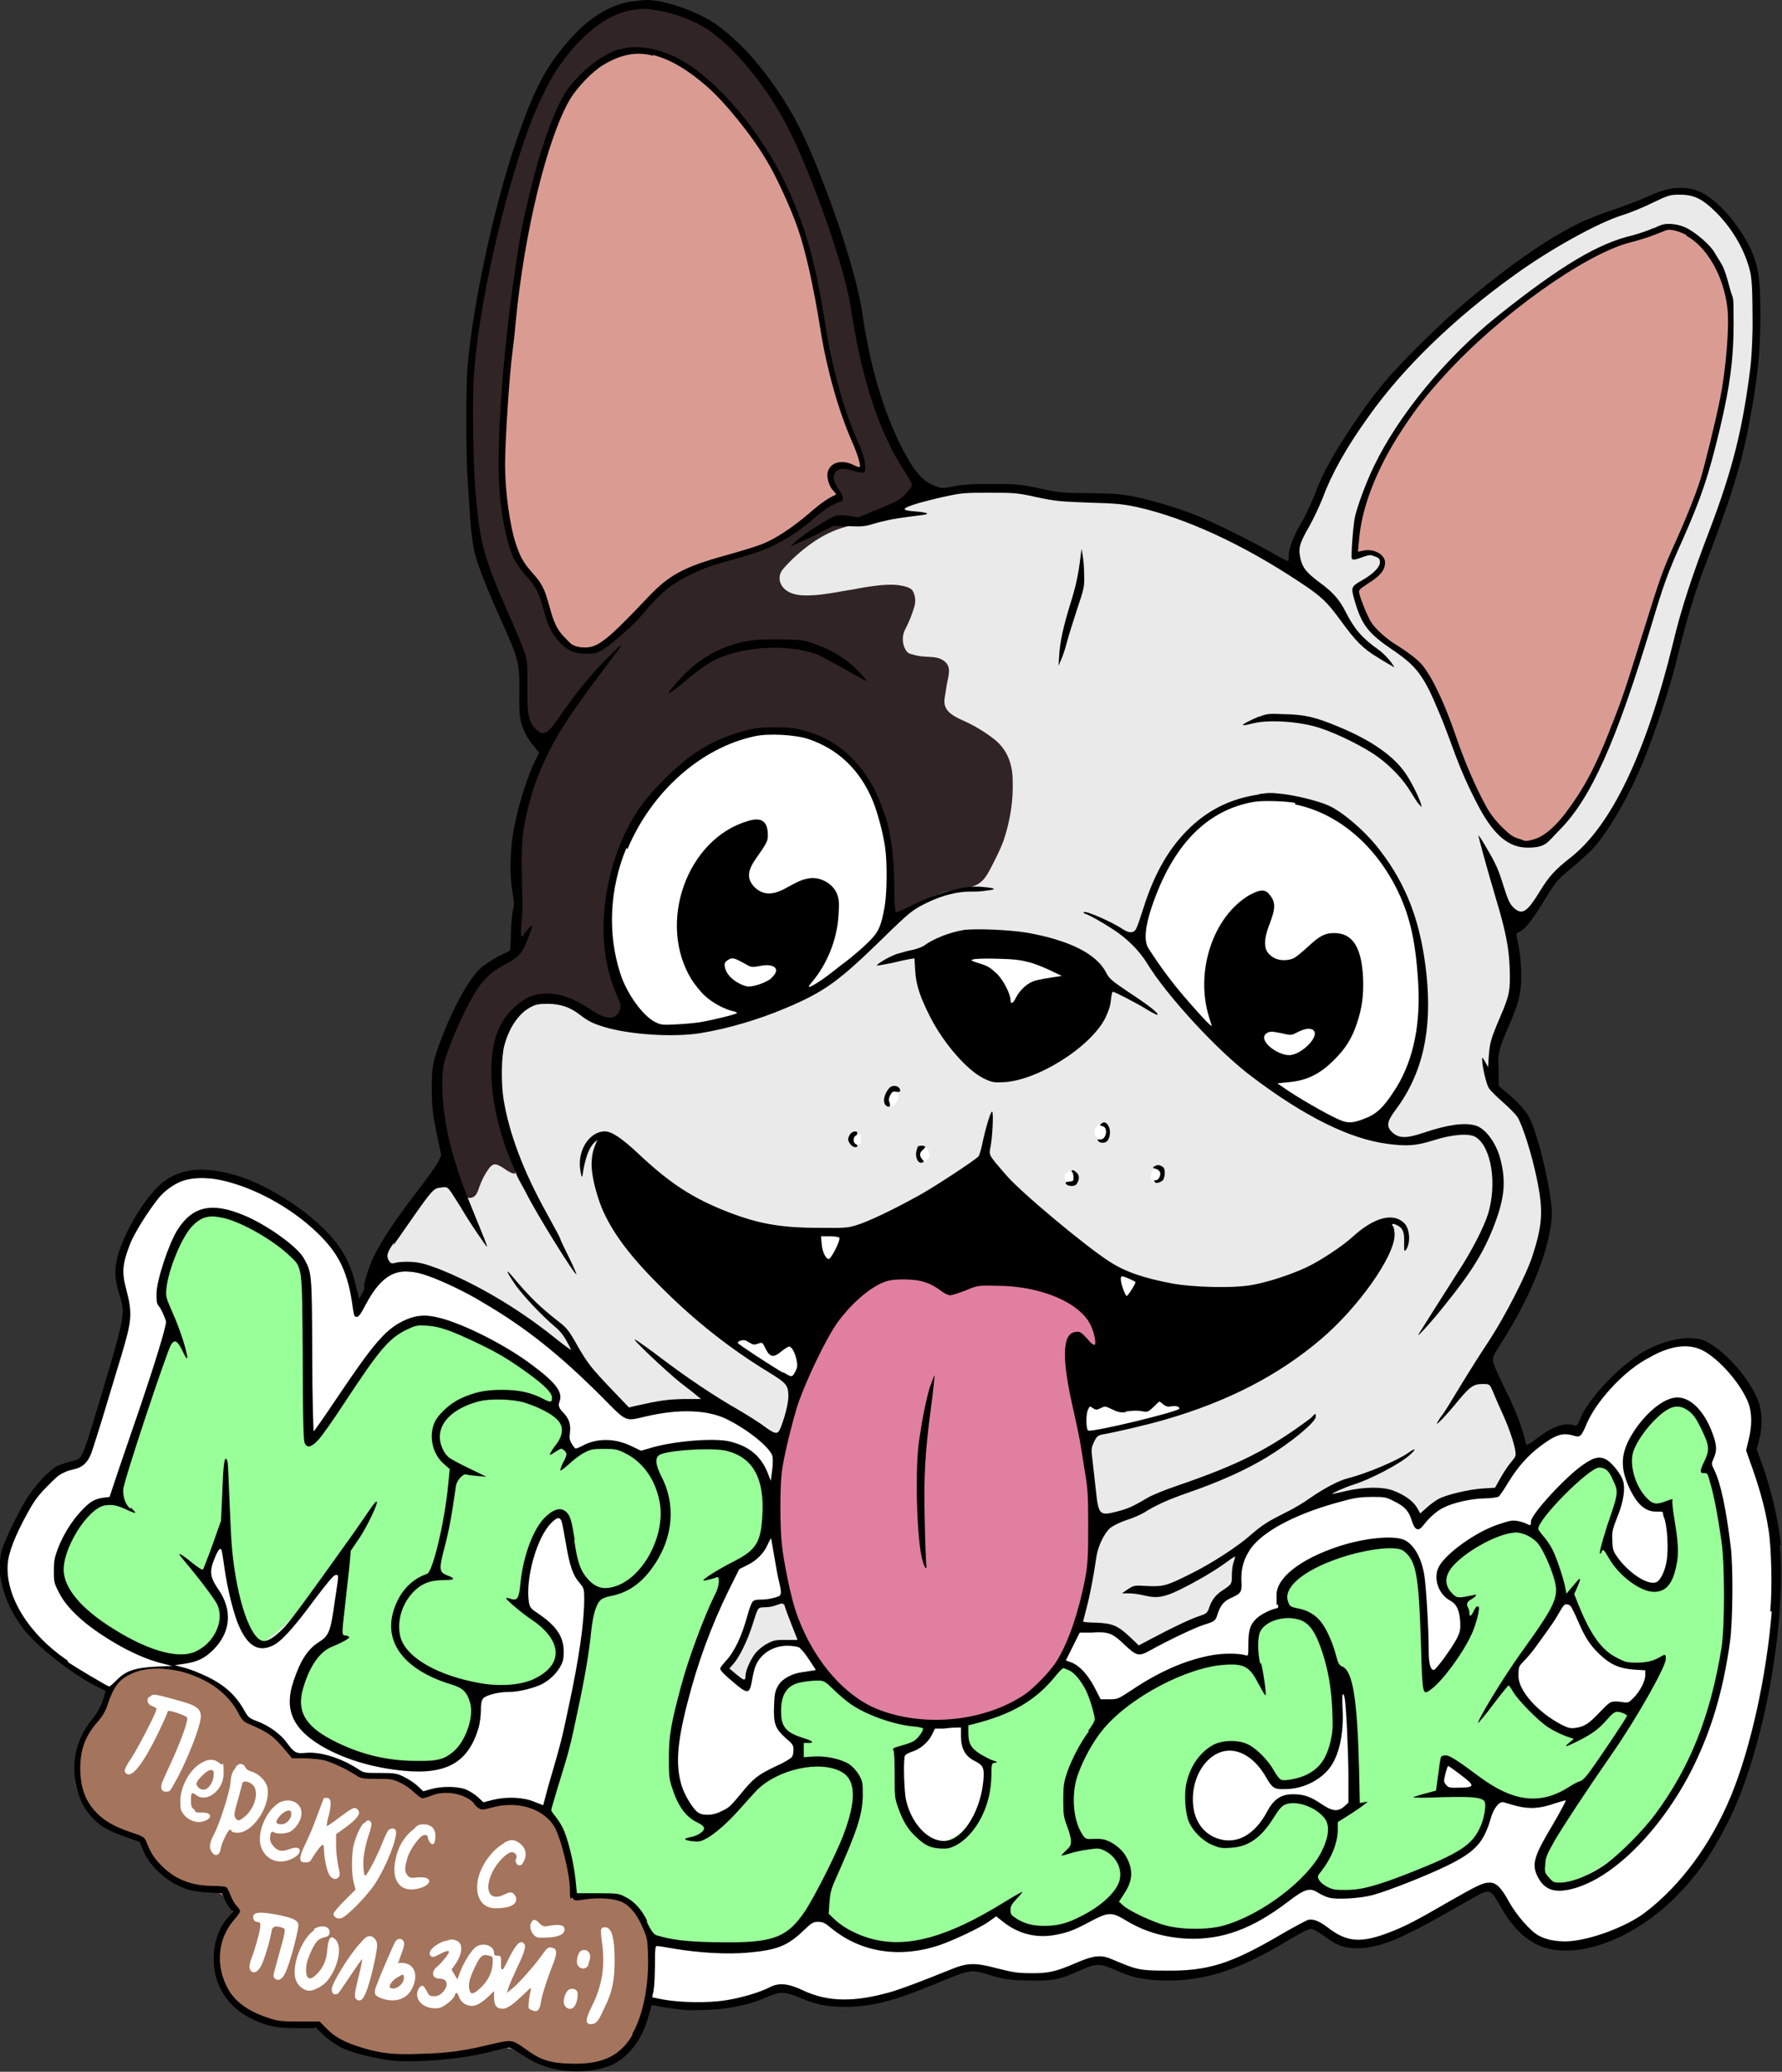
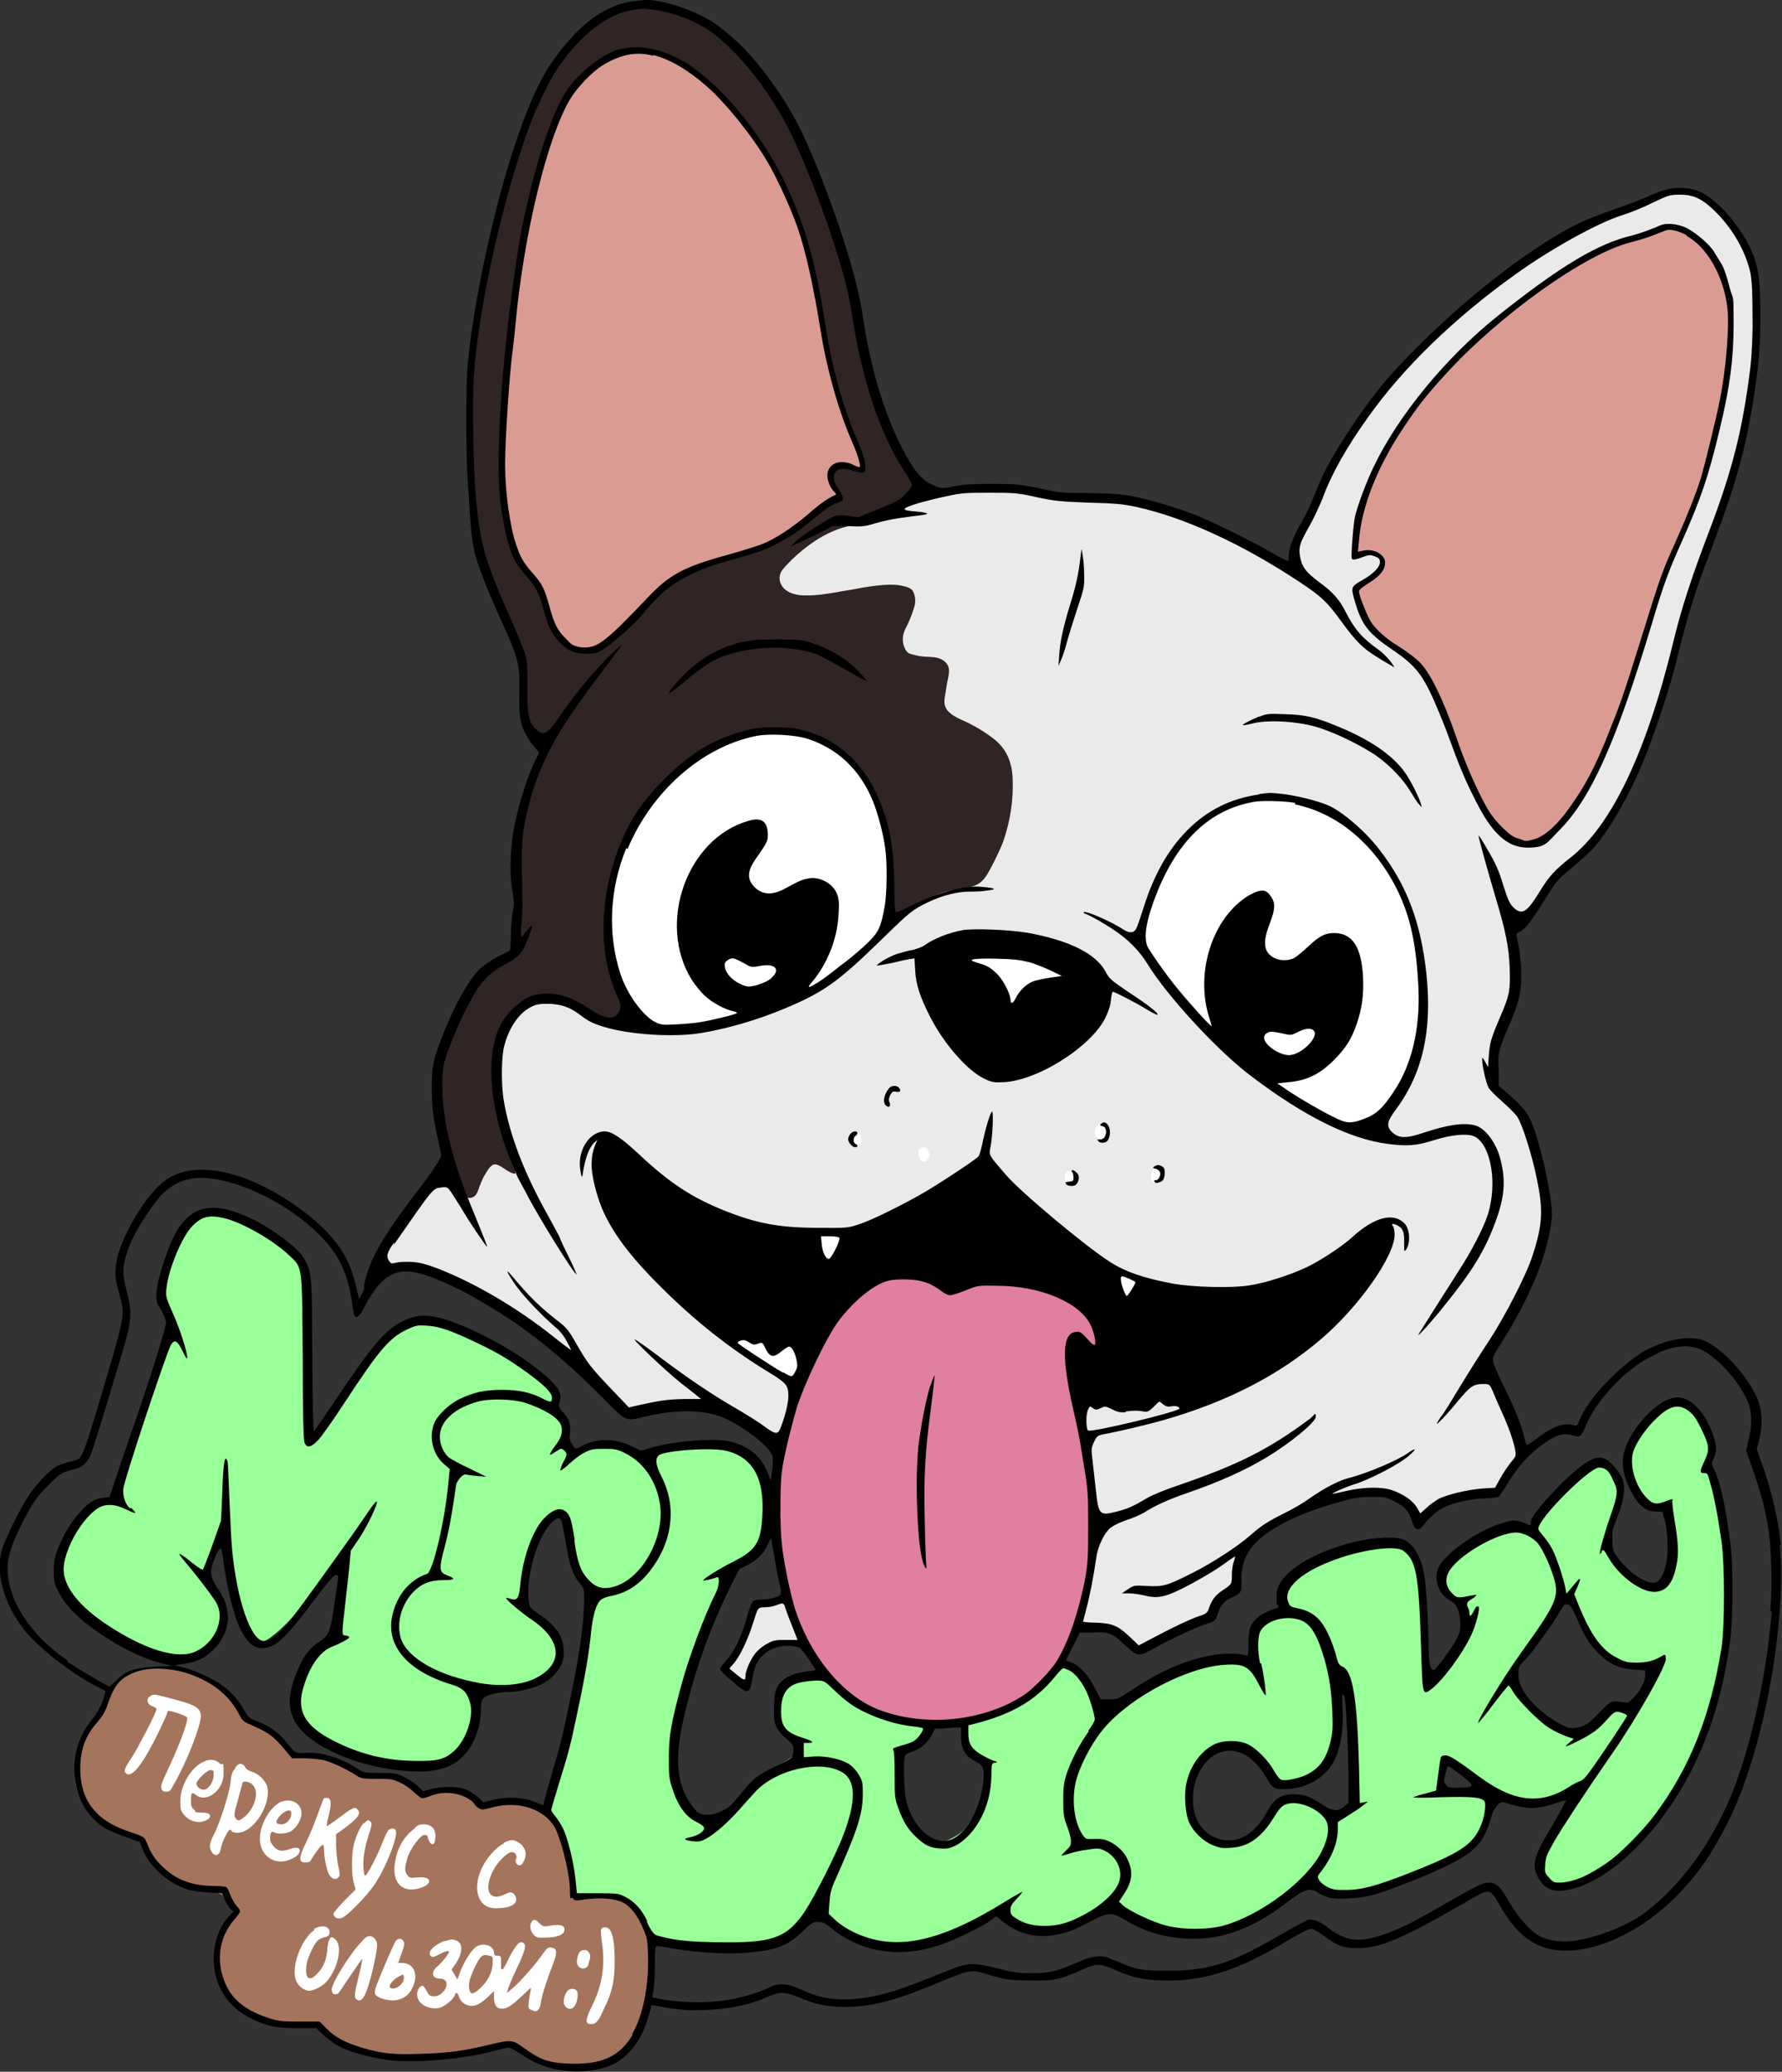
<svg xmlns="http://www.w3.org/2000/svg" version="1.1" viewBox="0 0 486.2 565.1">
  <rect x="0" y="0" width="486.2" height="565.1" fill="#333333" stroke="none" />
  <defs>
    <style> .st0 { fill: #e17fa0; } .st1 { fill: #da9c92; } .st2, .st3 { fill: #fff; } .st3, .st4 { fill-rule: evenodd; } .st5 { fill: #a4745d; } .st6 { fill: #99ff98; } .st7 { display: none; } .st8 { fill: #c6c6c6; } .st9 { fill: #eaeaea; } .st10 { fill: #302424; } </style>
  </defs>
  <g id="background" class="st7">
    <rect class="st8" x="-678.8" y="-143.6" width="595.3" height="841.9" />
  </g>
  <g id="_x32_">
-     <path id="sticker_x5F_color" class="st2" d="M396.3,519.9c2.2-1.3,4.5-2.6,6.9-3.6.9-.4,1.8-.7,2.7-.7.9,0,1.8.5,2.6,1.1,3.1,2.3,4.9,6.2,6.9,9.4,1.9,3.1,6.3,4.5,9.8,4.7,1.4,0,2.8,0,4.2-.2,7.8-.9,15.3-4.2,21.2-9.4,1.8-1.5,3.4-3.2,5-4.9,4.2-4.3,8.8-8.4,11.9-13.6,1.2-2,2.1-4.1,3.1-6.2.9-2.1,1.8-4.2,2.6-6.4,3.8-9.7,6.7-19.8,8.7-30.1,1-5.1,1.7-10.3,2.3-15.5.5-5.2.2-10.5.4-15.8,0-1.9.2-3.8,0-5.7-.1-3.6-.9-7.1-1.7-10.5-.6-2.5-1.2-5.1-2.1-7.5-1.1-2.7-2.1-5.1-2.5-8-.3-2.5.3-4.6.7-7,.5-3.1-.3-6.3-1.7-9.1-1.8-3.5-4.6-6.4-7.4-9.2-1.5-1.5-3-2.9-4.9-3.8-8.1-3.8-17.3,2.2-23.3,7.2-4.9,4-8.8,9.2-11.3,15-1.6-.8-3.5-.7-5.1,0-1.6.6-3.1,1.6-4.5,2.7-4.5,3.6-8.4,7.8-11.6,12.5-.4.6-.9,1.3-1.6,1.7-.7.4-1.6.5-2.4.6-3.2.4-6.5.8-9.6,1.7-3.2,1-5.7,3.1-8.1,5.3-2.1-3.3-5.7-5.7-9.6-6.4-2.4-.4-4.9-.2-7.4.1-6,.9-12.8,2.2-18.1,5.3-4.5,2.7-9.9,4.6-12.9,9.3-1.9,2.8-2.6,6.3-2.5,9.7,0,.4,0,.8-.2,1.1-.2.2-.5.4-.7.5-2,.9-3.7,2.5-4.8,4.5-.4.7-.7,1.4-1.2,2-.5.6-1.3.9-2,1.3-5.5,2.6-11.1,5.2-16.6,7.8-.4.2-.7.3-1.1.3-.3,0-.6-.1-.9-.3-2.5-1.2-4.1-3.7-6.7-4.8-2.1-.9-4.5-.6-6.8-.2-.5,0-1,.2-1.5.5-1.9,1.2-2.7,4.5-4,6.3-3.1,4.3-6.3,8.7-10.7,11.7-4.5,3.1-9.9,4.5-15.2,5.7-3.3.8-6.7,1.5-10.1,1.5-4,0-7.9-1-11.7-2-3.8-1-7.6-2.2-10.6-4.7-1.8-1.5-3.1-3.4-4.5-5.2-2.3-3.2-4.8-8.6-8.8-10-3.9-1.4-8.8-.2-11.4,3-2,2.5-2.7,5.9-3,9.1-2-1.2-4.1-2.5-5.5-4.4-.3-.5-.6-1-.6-1.6,0-.7.7-1.2,1.2-1.7,2.7-2.5,4.6-5.9,5.5-9.5.6-2.2,1-4.9,3-5.9,1.8-.9,4.6-.3,5.7-2,1.9-3.1,0-9.1-.2-12.4-.4-4.8-.7-9.6-.6-14.3,0-3,.3-6.1,0-9.1-1.3-10.8-14.1-16.5-23.8-16.8-4.7-.2-9.3.8-13.9,2-1.2.3-2.5.7-3.8.4-.8-.2-1.6-.7-2.3-1.2-5.6-4.6-10.7-10.1-15.7-15.3-3.9-4.1-9.3-6.2-13.8-9.6-7.5-4.8-15.3-9.7-23.9-11.8-4.2-1-8.9-1.3-12.5,1.2-3,2-4.5,5.5-5.9,8.9.8-1.8-.4-5.9-.8-7.8-.4-1.8-1.1-3.4-1.9-5-3.3-6.5-9-11.6-15.1-15.5-2.8-1.8-5.8-3.7-8.8-5.2-3.5-1.9-7.8-2.3-11.7-2.6-4.1-.3-8.4-.4-11.9,1.6-2.5,1.5-4.3,3.8-5.9,6.2-1.3,1.9-2.6,3.8-3.9,5.7-2.6,3.9-5.1,8.3-4.8,13,.2,2.8,1.3,5.4,1.7,8.2.4,2.9-.2,5.8-.8,8.6-1.5,7.3-3.5,14.5-6,21.5-1.3,3.7-2.2,8.6-4.8,11.7-2.4,2.8-6.3,3.8-9.3,6-2.8,2.1-4.5,5.3-6.2,8.3-1.7,3.1-3.4,6.2-4.4,9.5-.6,2-.9,4-1.2,6-.3,2.5-.5,5,.1,7.4.7,2.7,2.4,5,4.1,7.2,6.2,7.6,13.9,13.9,22.6,18.4.6.3,1.2.7,1.2,1.4,0,.5-.4.9-.7,1.4-.8,1.3-.9,3-1.7,4.4-1,1.7-2.2,3.2-3.3,4.8-1.7,2.6-2.8,5.7-3,8.9-.2,2.6.2,5.2,1.1,7.7,2,5.4,6.7,9.7,12.2,11.3,1.9.5,4,.9,5.3,2.4.6.7.9,1.5,1.2,2.3,1.8,3.9,5.1,7.2,9.1,8.8,3.1,1.3,6.5,1.7,9.9,2,.5,0,1,.1,1.4.4.3.2.5.6.7.9.6,1.1,1.1,2.1,1.7,3.2.3.5.5,1,.4,1.6,0,.4-.4.8-.7,1.1-7.2,7.8-4,21.8,5,26.7,3.7,2,8,2.6,12.3,2.7,2.6,0,5.3,0,7.6,1.1,1.3.7,2.3,1.7,3.4,2.5,2.7,2.1,6,3.3,9.3,4,11.4,2.7,23.3.4,34.9-1.6,1-.2,2-.3,2.9-.2,1.3.2,2.4.8,3.5,1.4,6.5,3.4,14.2,6.1,21.4,3.3,6-2.4,11-7.6,12.6-13.9.3-1.3.7-2.8,1.9-3.2.7-.3,1.5,0,2.3,0,10.5,2.4,21.7,1.4,31.6-2.8.6-.3,1.3-.5,1.9-.6.7,0,1.4.3,2.1.5,6.9,2.8,13.8,4.4,21.2,3.1,7.4-1.3,14.3-4.5,21.3-7.2,2.2-.9,4.5-1.7,6.9-1.9,2.8-.2,5.6.5,8.3,1.1,6.1,1.3,12.7,1.7,18.5-.6,1.9-.8,3.7-1.8,5.6-2.3,3.9-.9,7.9.8,11.8,1.9,6.5,1.9,15.3,3.4,21.7.7,7.5-3.1,14.8-6.7,21.9-10.6,2-1.1,4.4-2.4,6.6-1.6.9.3,1.7,1,2.5,1.6,6.1,4.3,14.7,3.1,21.5,0,4.5-2.1,8.5-4.9,12.8-7.4Z" />
    <path id="text_x5F_bg_x5F_color" class="st5" d="M135.6,558.3c.7-.2,1.4-.3,2.2-.2,1.4,0,2.7.6,4,1.1,5.4,2.2,10.8,5.1,16.6,4.9,4.8-.1,9.3-2.4,12.7-5.8,6.3-6.4,7.3-15.1,7.1-23.7,0-3.5-.2-7.2-1.9-10.2-1.4-2.6-4.4-5.1-7-6.6-.8-.4-1.8-.6-2.7-.6-2.8-.2-5.6,0-8.3.4-.4,0-1,0-1.3-.3-.2-.2-.2-.6-.3-.9-.1-4.6-1.6-8.6-3-13.1-.5-1.6-1-3.1-1.8-4.6-3.1-5.6-10.2-7.8-16.5-7.1-1.9.2-3.9.6-5.5-.4-.6-.4-1.1-1-1.7-1.5-2.2-1.7-5.3-1.2-8-.8-2.8.5-5.3.6-7.7-1.1-2.3-1.6-4.8-2.7-7.7-2.9-1.7-.1-3.3,0-5-.4-2.3-.6-4.1-2.3-6.1-3.5-3.2-1.9-7.1-2.4-10.8-2.4-.9,0-1.8,0-2.6-.3-.1,0-.3-.1-.4-.2-.6-.4-1-1-1.5-1.6-2.1-2.7-5.1-4.4-8.2-5.9-3-1.4-4.6-4-6.8-6.5-6.8-7.8-20.2-12.6-29.8-6.8-1.2.7-2.4,1.7-3.1,2.9-.8,1.3-1.1,2.8-1.6,4.2-1.6,4.7-5.4,8.4-7.3,13.1-1.6,4-1.6,8.6,0,12.5,1.6,4,4.8,7.3,8.7,9,2.8,1.2,5.9,1.7,8.2,3.7,1.6,1.3,2.6,3.2,3.8,4.9,2.2,3,5.2,5.3,8.5,6.8,3,1.3,8.3.8,10.5,3.1.8.8,1.3,1.8,1.7,2.9.4.8.7,1.6.6,2.4-.1.7-.6,1.4-1.1,2-2.8,3.8-3.8,8.8-2.9,13.4,1,4.6,3.9,8.8,8,11.2,4.7,2.8,10.3,3.2,15.7,3.4,1,0,2,0,2.9.4,2.6.8,4.4,3.4,6.9,4.6,2.8,1.3,5.8,2.1,8.8,2.6,4.8.7,9.7.5,14.6.3,5.6-.2,11.2-.4,16.7-1.9.7-.2,1.5-.4,2.3-.6Z" />
    <path id="dog_x5F_base_x5F_color" class="st9" d="M257,133.8c-4.1.4-6.9-2.7-9-5.9-8.2-12.2-11.4-26.9-13.7-41.4-.4-2.5-.8-5-1.7-7.3-.4-1-1-2-1.4-3.1-.6-1.5-1-3-1.3-4.5-.7-3.1-1.2-6.4-2.4-9.3-1.2-2.8-2.2-5.8-3.2-8.7-1.9-5.8-3.7-11.6-6.5-17.1-2.8-5.5-6.5-10.4-10.2-15.3-1.9-2.6-3.8-5.1-6-7.4-5.7-6-14.1-11.3-22.4-12.4-3.5-.5-7.1,0-10.4,1.2-2.6,1-4.9,2.5-7,4.3-8.3,6.8-13.7,16.5-17.9,26.3-3.1,7.2-5.7,14.7-7.7,22.3-2,7.5-3.2,15-4.4,22.6-.4,2.7-1.1,5.4-1.6,8-.7,3.9-.9,7.9-1.1,11.9-.5,7.5-.9,15-1.3,22.5-.2,3.5.5,7.3.8,10.8.4,3.8.8,7.5,1.2,11.3.5,4.6,1,9.2,2.5,13.5,1.5,4.4,3.9,8.6,5.9,12.8.8,1.6,1.5,3.1,2.1,4.8.6,1.6,1,3.3,1.3,5.1.9,4.3,1.4,8.6,1.6,13,.1,2.7.1,5.7,1.7,7.9,1.2,1.7,3.2,3,3.1,5.1,0,.8-.4,1.4-.7,2.1-1.3,2.5-2.3,5.1-3.3,7.7-.8,2.2-1.1,4.5-1.7,6.7-1.5,5.2-2.3,10.5-1.7,15.9.2,2,.6,3.9.7,5.9.1,2,0,4,0,6-.1,2.7-.3,5.4-.4,8.1,0,.4,0,.9-.2,1.3-.2.5-.7.8-1.1,1.1-3.2,2.2-6.4,4.3-8.9,7.2-2.1,2.4-3.6,5.4-5,8.2-1.8,3.7-3.6,7.3-5.3,11-1.1,2.3-1.8,4.8-1.9,7.3-.4,5.4.9,10.8,2.1,16.1.7,3.1,1.5,6.3,2.2,9.4-6,5.9-11.2,12.6-16.4,19.3-1.9,2.4-3.9,5.2-3.5,8.3,1.6.6,3.4-.1,5-.5,6.5-1.5,13.2,1.4,19,4.6,5.5,3,10.8,6.3,15.8,10,4.9,3.5,10,7.1,14.2,11.4,3.1,3.2,6.2,6.4,9.4,9.6,1.5,1.5,3.1,3.1,5.2,3.5,1.1.2,2.2,0,3.3,0,5.6-.6,11.2-.9,16.8-.9,1.2,0,2.5,0,3.7.4,1.1.3,2.2.9,3.2,1.5,3,1.7,6,3.5,8.7,5.5,1.4,1,2.9,2.1,4,3.4,1,1.2,1.1,2.8,1.2,4.3.3,6.4-.8,12.8-.5,19.2.1,2.1.4,4.1.6,6.2.3,2,.5,3.9.9,5.9.3,1.7.8,3.4.6,5.1,0,.5-.6.7-1.1.9-.9.3-1.7.4-2.6.6-.7.1-1.5.2-2.1.5-1.6.7-2.4,2.6-3,4.3-1.8,4.5-4.4,8.5-6.9,12.7,0,.1-.2.3-.2.5,0,.2.1.3.2.4,1.3,1.5,2.8,2.9,4.4,4,.2.1.5.3.7.2.1,0,.2-.2.2-.3,1.1-2.4.9-5.3,2.5-7.4.5-.6,1.1-1.1,1.7-1.5,1-.7,2-1.2,3.1-1.6,2.5-1,5.2-1.1,7.8-.5.2,0,.5.1.7.3.3.2.2.7.4,1,.2.5.6.9.9,1.4.6.9,1.3,1.8,2,2.7,1.4,1.7,2.9,3.4,4.5,4.9,3.2,3,6.8,5.6,10.8,7.5,6.9,3.3,14.6,4.7,22.2,3.9,7.2-.7,13.7-2.2,19.7-6.6,5.5-4,9.9-9.5,12.4-15.8.4-1.1.9-2.3,2-2.7.5-.2,1.1-.2,1.7-.3,3.9,0,8.2,0,11,2.7.7.7,1.3,1.6,2.1,2.2.4.3.8.6,1.3.6.4,0,.8-.1,1.2-.3,5.4-2.1,10.7-4.4,15.9-6.8,1.9-.9,3.1-1.3,3.8-3.3.4-1.1.7-2.2,1.5-3.1.7-.7,1.7-1.2,2.4-1.9,1.4-1.3,1.9-3.2,2.1-5s.3-3.7,1-5.4c.8-1.9,2.2-3.4,3.8-4.7,2.1-1.8,4.5-3.2,6.9-4.7,2.2-1.3,4.4-2.7,6.7-3.6,2.4-.9,4.9-1.5,7.3-2,5.5-1.1,10.8-1.7,16.3-1,1.7.2,3.5.6,4.8,1.7,1.2,1.1,1.8,2.7,2.7,4,.2.3.4.5.8.5.2,0,.4-.1.6-.3,4.9-3.5,10.6-5.8,16.5-6.8,1.2-.2,2.5-.3,3.6-1,1.3-.8,2.1-2.1,2.8-3.4.9-1.7,1.8-3.4,2.7-5.1.3-.7.7-1.4.8-2.1,0-.6,0-1.1-.2-1.7-.7-3.5-2.3-6.7-3.6-10-1.3-3.4-2.6-6.8-4-10.1-.3-.7-.5-1.4-.6-2.1,0-1,.4-2,.9-2.9,3.1-6.1,6.5-12,9.4-18.1,4.4-9.6,7.6-20.5,4.9-31.1-.9-3.3-1.8-6.9-3-10.2-1.4-3.5-3.7-6.6-6.7-8.9-1.4-1.1-2.9-2-3.6-3.7-.3-.9-.3-1.9-.3-2.9,0-2.5.2-5,.6-7.4.7-3.8,2.3-7.4,3.4-11.2,1.2-4.2,1.7-8.6,1.5-13,0-2.2-.6-4.3-.7-6.4,0-1.4-.3-3.5.7-4.6.5-.6,1.3-.9,2-1.3,3.1-1.6,4.5-5.1,6.4-8,1.7-2.5,3.8-4.6,6.2-6.3,1.1-.8,2.3-1.6,3.4-2.4.3-.2.6-.5.9-.7,2-1.8,3.5-4.1,4.8-6.4,4.3-7.2,8.1-14.6,11.5-22.3,1.7-3.8,3.3-7.7,4.7-11.6.6-1.6.6-3.2,1-4.9.5-2.1,1-4.2,1.5-6.3.8-3.4,1.6-6.7,2.5-10.1,1.2-4.2,2.6-8.2,4.1-12.3,3.7-10.5,7.1-21,10.4-31.6.5-1.5,1.1-2.8,1.5-4.4.4-1.7.9-3.5,1.3-5.2.9-3.5,1.8-6.9,2.5-10.4.4-2.1.8-4.2.8-6.3,0-2.2-.1-4.4-.3-6.6-.4-5.6-.4-11.2-.3-16.8,0-2.7.2-4.8-.8-7.3-.9-2.2-2.3-4.3-3.6-6.3-1.8-2.7-3.5-5.4-5.9-7.7-4.5-4.4-10.8-5.9-16.5-3.1-1.9,1-3.7,1.7-5.8,2.3-20,6.1-36.5,20.2-52.2,34-2.9,2.6-5.9,5.2-8.7,7.9-1.5,1.5-3,3-4.4,4.6-10.7,11.7-18.3,25.4-24.2,40-1.1,2.7-2.2,5.4-2.6,8.3-.3,1.8-.3,3.7-1.1,5.3-12-7.3-24.6-14-38.2-17.3-6.8-1.7-13.8-2.5-20.7-3.3-12.2-1.4-24.4-2.8-36.6-1.7Z" />
    <path id="ptn" class="st10" d="M242.8,139.9c.4-.2.9-.5,1.3-.8,2.1-1.3,6.8-4.4,5.7-7.3-1.4-3.7-3.9-6.8-5.8-10.3-1.8-3.2-3.1-6.7-4.4-10.2-.8-2.2-1.7-4.4-2.2-6.6-.4-1.7-.7-3.5-.9-5.2-1.8-11.2-4.2-22-7.8-32.8-4.1-12.4-8.2-24.9-14.8-36.2-6.4-11-14.8-21.1-26.5-26.6-3.4-1.6-7.2-2.8-11-2.7-2.8,0-5.5.8-8,1.8-3.3,1.3-6.5,3.2-9.3,5.5-5.3,4.4-9.2,10.2-12.2,16.4s-5,12.8-7,19.4c-1.1,3.5-2.1,6.9-3.2,10.4-1,3.2-1.6,6.2-2.2,9.5-1.1,6.9-2.1,13.9-3.4,20.8-.2,1.2-.5,2.3-.7,3.5-1.5,7.2-2.1,14.6-2.3,21.9-.2,7.2-.5,14.5-.2,21.7.2,3.4.5,6.8.9,10.1.4,3.2,1.4,6.2,2,9.4.6,3.3,2.5,6.6,3.8,9.7,1.5,3.4,2.9,6.9,4.5,10.3.6,1.4,1.2,2.7,1.8,4.1.7,1.6,1.5,3.2,1.8,4.9.4,2.2-.2,4.4,0,6.5.3,2.5.2,4.9.3,7.4,0,3.3,1.2,5.9,3.3,8.4.4.5.9,1.1,1.1,1.7.4,1.3-.1,2.6-.7,3.9-1.2,2.8-2.5,5.7-3.6,8.5-1.6,3.9-2,8.2-2.2,12.3,0,2.2-.4,4.4-.4,6.6,0,2.3.2,4.6.3,6.9.2,4.9,0,9.9-.2,14.8,0,1.1-.1,2.3-1,3-2,1.7-4.9,2.1-6.7,3.9-5.8,5.8-10.2,13.1-12.5,21-2.3,7.9-2.5,16.4-.6,24.4.9,3.6,1.7,7,2.7,10.6.5,1.6,1.5,3,2.5,4.2.5.6,1,1.2,1.7,1.6.7.4,1.5.6,2.2.3,1.1-.4,1.5-1.7,1.9-2.9.6-1.7,1.4-3.3,2.4-4.7.4-.6.9-1.2,1.6-1.4.4,0,.9,0,1.3.3,1.4.6,2.5,1.8,4,2.2.2,0,.4,0,.5,0,0,0,0-.2,0-.3,0-1.7-1.1-3.4-1.4-5.1-.4-2-1.3-3.9-1.8-5.9-1-4-1.6-8-2.3-12.1-.2-1-.3-2.1-.4-3.2-.1-3,.7-5.9,1.6-8.7,1.8-6,6.1-11.8,12.8-12.4,1.1,0,2.1,0,3.1.3,1,.3,1.9.8,2.8,1.3,3.4,1.9,7,3.9,10.9,4.5,1.3.2,3.3.9,4.4,0,1.4-1.2.5-3.2-.2-4.6-6.2-12.2-6.7-26.9-2-39.7s14.4-23.5,26.4-30.1c2.7-1.5,5.5-2.7,8.4-3.5,3.5-.9,7.1-1,10.7-.5,2.8.4,5.3.4,8,1.4,5.4,1.9,10.3,5.6,13.5,10.4,3.9,5.9,5.4,13,6.9,19.9.3,1.4.6,2.8.6,4.2,0,1.5-.1,2.9-.3,4.4-.3,3.1-.5,6.3-.6,9.4,0,.7.2,1.7.9,1.7.3,0,.5-.1.7-.3,5.2-3.1,10.2-7.1,16.1-8.3,2.1-.4,4.2-.5,6.2-1.2,2.5-.9,3.4-2.5,4.6-4.7,1.3-2.5,2.6-5,3.6-7.7,1.8-5.3,2.7-10.9,2.5-16.4,0-1.6-.2-3.3-.7-4.9-.7-2.4-2.1-4.5-4-6.1-2.6-2.1-5.9-4.1-8.9-5.4-2-.9-4.3-2-4.9-4.1-.3-1.2,0-2.4.2-3.6.2-1.1.3-2.3.6-3.4.2-1,.5-2.4.2-3.4-.4-1.4-1.8-2.3-3.2-2.6s-2.9-.2-4.4-.4c-.8-.1-1.5-.3-2.3-.5-.4-.1-.8-.2-1.2-.5-.3-.2-.5-.6-.7-.9-.9-1.7-.9-3.8,0-5.5,1-1.9,1.8-3.9,2.4-5.9.5-1.4.4-3.1-.3-4.4-.6-1.2-2.8-1.5-4-1.7-1.5-.2-3.1-.1-4.6,0-2.1.2-4.2.5-6.3.9-1.9.4-3.8.6-5.7,1-3,.5-6,1-9.1.9-2.5,0-5.6-.9-6.5-3.5-.4-1.1-.2-2.5.6-3.5.8-1,1.8-2,2.7-2.9,3.9-3.7,8.4-6.9,13.5-8.5,1.9-.6,3.9-1,5.8-1.5,2.4-.6,4.7-1.5,6.8-2.6Z" />
    <path id="tongue" class="st0" d="M288.6,455.2c1.6-2.5,2.7-5.2,3.7-8,3.2-8.7,5.5-17.8,6.7-27,1.2-8.9-1.5-18.5-3.3-27.2-1-5-2.1-10-2.8-15.1-.2-1.6-2.4-12.8,1.9-11.3.6.2,1,.7,1.5,1.1.6.6,1.4,1,2.3,1.2.3,0,.5,0,.7,0,.2-.1.3-.4.3-.6.8-4.4-1.7-8.9-4.8-12.1-4.4-4.5-10.2-7.7-16.4-8.9-2-.4-4-.6-5.9-.4-3.6.4-6.9,2-10.1,3.7-.7.3-1.3.7-2.1.7-1.2,0-2.3-.5-3.3-1.1-2.8-1.5-5.8-2.7-9-2.8-3.6-.1-7,1.3-10.1,3-2.7,1.5-4.7,2.2-6.8,4.6-4.7,5.3-8.5,11.5-11.2,18-1.7,4.1-3,8.3-4.2,12.6-1.3,4.4-2.6,8.9-3.5,13.5-.8,4.7-1.7,9.1-1.5,14,.2,5.2,1,10.3,1.8,15.4.6,4.1,1.3,8.3,2.7,12.2,1.9,5.5,5.1,10.4,8.7,15,3.1,4,6.5,7.9,10.9,10.4,4.9,2.9,10.6,4,16.2,4.3,4.5.2,9.4.3,13.8-.1,4.1-.4,9-3,12.6-5,4-2.2,7.8-5.2,10.4-9,.2-.3.4-.5.5-.8Z" />
    <g id="ears">
      <path class="st1" d="M229.1,109.7c-.5-1.5-.9-3.1-1.3-4.7-1.1-4.2-2.1-8.4-2.9-12.7-1.2-6.2-1.3-12.5-3-18.5-1.5-5.4-3.2-10.7-5.1-15.9-1.9-5.1-3.8-10-6.7-14.5-3.8-5.8-8.2-11.3-12.9-16.4-2.9-3.1-5.9-6.1-9.4-8.4-3.8-2.6-8.9-5-13.5-5.3-1.9-.1-4.4,1-6.2,1.8-2.2.9-4.2,2.1-6.1,3.6-4.3,3.3-7.7,7.9-9.9,12.9-.6,1.3-1.1,2.7-1.6,4.1-1.7,4.9-3.3,9.9-4.5,15-.6,2.4-1.2,4.8-1.5,7.2-.3,2.5-1.4,4.9-2.1,7.4-.8,3-1.2,6-1.6,9.1-.7,6.2-.8,12.4-2,18.5-.5,2.6-.2,5.5-.3,8.1-.1,2.9-.5,5.8-.8,8.7-.3,2.6-.9,5.3-.8,7.8,0,2.4,0,4.9-.1,7.3-.2,5.2-.4,10.4.5,15.5.5,3.2,1.5,6.3,2.8,9.3.6,1.5,1.4,2.9,2.2,4.3.8,1.4,1.8,2.4,2.7,3.6.6.8,1.2,1.5,1.8,2.4.6.9,1,1.9,1.4,2.9l2.8,7c.6,1.6,1.3,3.2,2.5,4.4,1.2,1.2,2.8,1.8,4.4,2.3,1.2.4,2.5.8,3.7.5.8-.2,1.4-.7,2.1-1.1.6,0,2.2-1.6,2.8-2,.9-.7,1.8-1.3,2.7-2,1.8-1.3,3.4-2.7,4.8-4.5.9-1.1,1.5-2.5,2.5-3.6,1.2-1.3,2.9-2.3,4.2-3.4,1.2-.9,2.4-1.8,3.6-2.6,1.6-1,3.4-1.9,5.1-2.6,5.1-2.2,10.6-3.4,15.8-5.2,5.5-1.9,10.3-5,15-8.4,2.6-1.9,5.3-3.8,7.9-5.7.3-.2.7-.5.7-1,0-.4-.3-.7-.5-1-1.5-1.7-2.5-4.6-.8-6.1,1.1-.9,2.6-.7,3.9-.4.9.2,3.3,1.1,4,0,.1-.2.1-.4.1-.6,0-1.2-.8-2.1-1.3-3.1-.6-1.5-.8-3.1-1.3-4.6-.5-1.7-1.4-3.4-2.1-5-.5-1.1-.9-2.1-1.3-3.2-.2-.4-.3-.9-.4-1.3Z" />
      <path class="st1" d="M472.4,85.5c0-2.2-.3-4.4-1-6.6-.4-1.3-.9-2.5-1.5-3.7-.9-2-1.7-4-2.9-5.8-2.3-3.5-5.7-6.1-9.6-7.5-1.6-.6-4.1.4-5.8.8-2,.6-3.9,1.5-5.9,2.2-2.3.7-4.6,1.5-6.9,2.5-3.8,1.6-7.5,3.7-11.1,5.8-11.4,7-21.9,15.5-31.1,25.2-4.6,4.9-8.9,10.1-12.7,15.6-1.9,2.7-3.8,5.6-5.5,8.4-1.7,2.8-2.8,5.7-4.3,8.6-.4.7-.7,1.4-1.1,2.1-1.1,2.3-2.6,4.7-2.9,7.2-.4,3.3-.6,6.6-.6,10,0,.2,0,.5.1.7.2.3.6.4,1,.4.4,0,.7-.2,1.1-.3,2.1-.8,6.3.1,5.3,3.2-.2.7-.7,1.3-1.2,1.8-.5.5-1,1-1.5,1.6-.4.4-.8.8-1.3,1-.9.5-2.2.8-2.7,1.7-.6,1.2.5,3.4.8,4.6.4,1.5,1.1,3,1.9,4.4,1.7,2.8,4,5.2,6.7,7.2,2.7,2,5.6,3.6,7.9,6,4.7,4.8,6.1,11.8,8.1,18.2,2.4,7.6,6,14.8,10.5,21.4,1.5,2.1,3.1,4.2,5.2,5.7,2.1,1.5,4.8,2.3,7.3,1.7,2.3-.5,4.1-2.2,5.8-3.9,1.5-1.6,3-3.3,4.3-5.1,4.2-5.6,7.4-11.6,9.9-18,1.4-3.6,2.7-7.3,3.9-11,2.4-7.4,4.6-14.8,7.2-22.2.6-1.8,1.3-3.6,2-5.5.6-1.6.9-3,1.3-4.6.9-3.6,2.7-7,4.3-10.4,2.4-5.2,4.4-10.5,6.4-15.9,3.2-8.6,5.6-18.1,6.9-27.3.5-3.3.4-6.6.8-10,.3-3.5.8-6.9.7-10.4Z" />
    </g>
    <g id="eyes_x5F_tooth">
      <path class="st2" d="M219.6,271.3c1.1-.5,2.1-.9,3.1-1.5,1.1-.6,2.1-1.3,3.1-2.1,3.1-2.3,6.1-4.8,9-7.4,1.4-1.3,2.8-2.6,4.1-3.8,1.1-1,1.6-2.4,2.1-3.8.8-2.5,1.9-5.3,1.9-7.9,0-3.1,0-6.2-.1-9.4,0-3.2,0-6.4-.6-9.5-.9-5.2-3.1-10.2-6.5-14.3-3.2-3.9-6.1-7.4-11-9.2-1-.4-2.1-.7-3.2-1-2.5-.6-5.1-1-7.7-1.3-1.7-.2-3.3-.4-5-.3-2.1.1-4.1.7-6.1,1.4-5.7,2-11.3,4.6-16.3,8.2-5.2,3.7-8.7,8.9-12.2,14.2-1.1,1.6-2.1,3.1-3,4.8-3.8,7-4.5,15.1-4.9,23-.1,2.8-.2,5.6.2,8.4.4,2.5,1.3,4.9,2.3,7.3,1,2.6,2.1,5.3,3.6,7.6s3.6,4.5,6.2,5.6c5.7,2.5,12.2.6,17.9-.6,1.3-.3,2.4-.7,3.6-1.3,1.3-.7,2.8-.9,4.1-1.3,5.3-1.4,10.3-3.5,15.3-5.7Z" />
      <path class="st2" d="M286.3,263.1c-2.8-1.3-5.8-2.2-8.7-2.7-2-.3-4.4-.3-6.5-.3-2.6,0-5.3.4-7.8,1.2-.2,0-.4.1-.5.3-.5.4-.4,1.2,0,1.7.4.5,1,.8,1.6,1.1,2.9,1.4,5.5,3.4,7.5,5.9,1.1,1.3,2.6,5.1,4.5,5.3,1,0,1.9-.6,2.4-1.4.6-.8,1-1.7,1.6-2.4,1-1.3,2.6-2,4.1-2.4,1.6-.4,3.2-.5,4.8-.7.5,0,1-.2,1.5-.5s.7-.8.6-1.3c0-.4-.4-.6-.7-.9-1.3-1.1-2.8-2.1-4.4-2.9Z" />
-       <path class="st2" d="M245.1,298.3c0-.1,0-.2-.1-.3,0,0-.1-.2-.2-.3,0,0-.2-.1-.3-.2-.2-.1-.3-.2-.5-.2-.1,0-.2,0-.4,0-.1,0-.2,0-.3,0-.1,0-.2,0-.3.2-.2,0-.3.2-.4.4,0,.2-.2.3-.2.5,0,0-.1.2-.2.2-.3.5-.4,1-.4,1.6,0,.3.1.6.3.8,0,.1.1.2.2.3,0,0,.2.1.3.2.2,0,.3.1.5.2.1,0,.2,0,.3,0,.2,0,.3,0,.5-.2.2-.1.4-.3.5-.6,0,0,0,0,.1-.1.1-.1.2-.3.3-.5,0-.2.2-.4.2-.5,0-.3.1-.6.1-.8,0-.3,0-.6-.1-.8Z" />
      <path class="st2" d="M234.9,310s0,0,0,0c0,0,0-.1,0-.1,0,0,0,0,0,0,0,0,0-.1-.1-.2,0,0,0-.1-.1-.2-.1-.1-.3-.2-.5-.3-.2,0-.4-.1-.6-.1-.1,0-.3,0-.4,0-.2,0-.5.2-.6.4,0,.1-.2.2-.3.4,0,0,0,0,0,0-.1.3-.2.5-.2.9,0,.2,0,.3,0,.5,0,0,0,.3.2.4,0,0,0,0,0,0,0,0,0,.1,0,.1,0,0,0,0,0,0,0,0,0,0,.1.1,0,.1.1.2.2.3.1.1.3.2.5.3,0,0,0,0,0,0,0,0,.2,0,.3,0,0,0,0,0,0,0,0,0,0,0,.1,0,0,0,.2,0,.2,0,.2,0,.4,0,.5-.2,0,0,.2-.2.3-.2,0,0,.2-.2.2-.3.1-.2.2-.3.2-.5,0,0,0,0,0-.1,0,0,0,0,0,0,0,0,0,0,0,0,0,0,0-.3,0-.4,0-.3,0-.6-.2-.8Z" />
      <path class="st2" d="M253.4,314.6c0,0,0-.2,0-.2,0,0,0-.2,0-.2,0,0,0,0,0-.1,0-.3-.2-.5-.4-.7-.3-.4-.9-.5-1.4-.4-.4.1-.7.3-.9.7,0,0-.1.2-.1.3,0,.1,0,.3,0,.5,0,0,0,0,0,.1,0,0,0,.2,0,.2,0,0,0,.2,0,.2,0,.4.1.7.4,1,0,0,0,0,0,.1,0,.2.2.5.5.6.2.1.5.2.8.1.3,0,.5-.2.6-.5,0,0,0,0,0,0,.2-.1.4-.3.5-.5,0,0,0,0,0,0,.2-.4.3-.8.2-1.2Z" />
      <path class="st2" d="M293.5,321s0,0,0,0c0-.1,0-.3,0-.4,0,0,0,0,0-.1-.1-.5-.5-.9-1-1-.3,0-.5,0-.8,0-.3,0-.5.2-.7.4-.1.1-.2.2-.3.3,0,0,0,0,0,0,0,.1-.1.3-.2.4,0,0,0,0,0,0,0,.1,0,.3,0,.4,0,.2,0,.4.1.6,0,0,0,0,0,0,0,.1,0,.2,0,.4,0,.2.1.3.3.5,0,.1.1.2.3.3.1.1.3.2.5.3.1,0,.3,0,.4,0,.1,0,.3,0,.4,0,.2,0,.3-.1.5-.3.2,0,.3-.2.4-.4,0,0,0,0,0,0,0,0,0,0,0,0,0-.1.1-.3.2-.4,0,0,0-.1,0-.2,0-.2,0-.3,0-.5,0,0,0,0,0-.1Z" />
      <path class="st2" d="M302.1,308.2s0,0,0,0c0-.2-.1-.3-.1-.5,0-.2-.1-.4-.3-.5,0-.1-.2-.2-.3-.3-.1-.1-.3-.2-.5-.3-.1,0-.3,0-.4,0-.1,0-.3,0-.4,0-.2,0-.4.1-.5.3-.2.1-.3.2-.4.4,0,.1-.2.3-.3.4-.1.2-.2.4-.2.7,0,0,0,0,0,0,0,0,0,0,0,0,0,.2,0,.5,0,.7,0,0,0,.2,0,.3,0,.1.1.3.2.4,0,.1.2.2.3.3,0,0,0,0,0,0,.1,0,.2.2.3.3.1,0,.2.1.3.1,0,0,0,0,0,0,.1,0,.2,0,.4,0,.2,0,.4,0,.6,0,.1,0,.2,0,.3-.1.2-.1.3-.2.4-.4.1-.1.2-.2.3-.4,0,0,0,0,0,0,.1-.2.2-.3.2-.5,0,0,0,0,0-.1,0,0,0-.2,0-.3,0,0,0-.2,0-.3,0-.2,0-.3,0-.5Z" />
      <path class="st2" d="M317.2,320.2s0,0,0,.1c0,0,0-.1,0-.2,0,0,0,0,0,0,0,0,0,0,0,0,0-.1-.1-.3-.2-.4,0,0,0,0,0,0,0,0,0,0,0,0,0,0,0,0,0,0,0,0,0,0,0,0,0,0,0,0,0-.1,0-.1,0-.2-.1-.3,0-.2-.2-.3-.4-.4,0,0-.2-.1-.3-.2-.2,0-.3-.1-.5-.1-.1,0-.2,0-.4,0-.1,0-.2,0-.3.1-.2,0-.3.2-.4.4,0,.1-.2.2-.2.4-.2.4-.4.7-.4,1.2,0,.2,0,.5,0,.7,0,0,0,.2,0,.2,0,.2.2.4.4.5.1.1.2.2.4.3,0,0,0,0,.1,0,.2.1.5.2.8.2.2,0,.4,0,.6-.1.2,0,.4-.2.5-.3.2-.2.3-.4.4-.7,0,0,0,0,0-.1,0-.2,0-.2,0-.5,0-.3,0-.4-.1-.6Z" />
      <path class="st2" d="M310.9,350.6c0-.9-1-1.8-1.7-2.3-.8-.6-1.7-1-2.7-1.1-1.1-.2-1.5.4-1.4,1.5,0,.4,0,.7.1,1.1.1,1.6.3,3.6,1.9,4.4.3.1.7.2,1,0,.2,0,.3-.2.4-.4.7-.8,1.4-1.6,2-2.4.2-.2.3-.5.4-.8,0,0,0,0,0,0Z" />
      <path class="st2" d="M229.8,337.9c0-.3-.2-.6-.4-.9-.6-.5-1.4-.5-2.1-.5-.8,0-1.6,0-2.4,0-.6,0-1.2,0-1.6.5-.3.4-.3,1-.3,1.5.2,1.7.4,3.5,1.5,4.8.3.3.6.6,1,.7.5.1,1,0,1.4-.3,1-.8,1.5-1.8,2.1-3,.2-.4.5-.9.6-1.4.1-.5.2-1.1.1-1.6Z" />
      <path class="st2" d="M218.7,372c-.2-1-.5-1.9-.7-2.8-.3-1.1-.8-2.5-2-2.9-.5-.2-1.1-.1-1.6,0-.5,0-.9.2-1.3.6-.2.2-.3.4-.5.5-.6.5-1.5.3-1.9-.3-.1-.2-.2-.4-.3-.7-.5-1.1-2-1.5-3.1-1.1-.2,0-.4.2-.6.2-.3,0-.6,0-.9-.2-1.3-.5-2.6-.7-3.9-.8-.4,0-.8,0-1.1,0-.4.1-.7.4-.8.7-.1.4,0,.8.2,1.1,1.6,2.4,5,3.4,7.2,5,1.1.8,2.3,1.7,3.4,2.5,1.1.7,2.3,1.2,3.4,1.9.6.4,1.3.7,2.1.7,1.2,0,2.2-1.2,2.4-2.4.1-.7,0-1.3,0-2Z" />
-       <path class="st2" d="M321.2,382.6c-.8,0-1.7.1-2.5-.2-1-.3-1.9-1.5-3.1-1.1-.5.2-.9.6-1.3,1-.4.4-.8.8-1.3,1-.5.2-1,.2-1.5.2h-4.3c-.7.1-1.4.2-2.1,0-1.3-.5-2.4-.8-3.8-.6-.8.1-1.5.5-2.3.5-.9,0-1.9-.5-2.6,0-.3.3-.5.7-.6,1.1-.4,1.7-.4,3.4-.1,5.1,0,.3,0,.6.3.9.2.4.7.5,1.1.6.9.2,1.8,0,2.8-.1,1.6-.3,3.2-.6,4.7-1,5.3-1.3,10.5-2.7,15.6-4.3.9-.3,1.9-.6,2.7-1.2.4-.3.7-.8.5-1.3,0-.1-.2-.2-.4-.3-.5-.2-1-.3-1.5-.3Z" />
      <path class="st2" d="M387.1,260.4c-.6-3.1-1.3-6.2-2-9.2-.5-2.1-1-4.3-1.7-6.4-2-5.5-5.8-10.1-9.9-14.2-3.7-3.8-7.8-7.4-12.5-9.8-1.5-.8-3.1-1.4-4.7-1.9-6.5-2-13.6-1.8-20,.4-6.8,2.4-12.3,7.2-16.3,13.1-3.8,5.6-6.1,12.7-7.7,19.2-.4,1.7-.8,3.5-.5,5.3.3,2.1,1.4,4,2.5,5.8,2.9,4.5,6.2,8.6,9.8,12.4,5.1,5.2,10.8,9.7,16,14.8,2.1,2,4,4.2,6.2,6,4.2,3.6,9.2,6.1,14.1,8.6,4.5,2.3,9.4,5,14.2,2,1.7-1.1,3.1-2.6,4.3-4.2,5.3-6.8,8.2-15.4,9.1-24,.1-1.3.7-2.5.8-3.8.2-1.5-.2-3.3-.3-4.8-.3-3.1-.8-6.2-1.4-9.2Z" />
    </g>
    <path id="text_x5F_color" class="st6" d="M470.6,418.7c-.2-1.1-.3-2.2-.6-3.3-.3-1.4-.8-2.7-1.2-4.1-.7-2.7-1.1-5.5-1.4-8.2-.1-1.1-.5-2.1-.6-3.2-.2-1.2.2-2.3.3-3.5,0-2.3-1.1-4.5-2.2-6.6-1-1.7-2-3.4-3-5.1-.3-.5-.6-1-1.1-1.4-1.1-.9-2.8-.9-4.2-.7-4.3.5-7.7,4.9-9.7,8.5-1.2,2.2-2.4,4.8-2.3,7.3,0,3,1.4,5.8,2.7,8.4.7,1.4,1.5,2.9,2.8,3.5,1,.5,2,.5,3.1.6,1,.2,2.2.6,2.6,1.6.3.6.3,1.2.3,1.8,0,4.5-.3,9-.7,13.5-.1,1.3-.3,2.6-1.2,3.5-.4.4-.9.7-1.4.9-1.5.6-3.2.7-4.8.1-1.6-.5-2.9-1.6-4.1-2.8-2-1.9-3.9-4.1-4.5-6.8-.8-3.3.6-6.8,1.6-10,0-.2.1-.4.2-.6.9-3.1,1.5-6.6-.2-9.4-.5-.8-1.2-1.5-1.7-2.3-.5-.7-1-1.4-1.8-1.9-1.8-1-3.6,1.3-4.9,2.3-1.7,1.3-3.4,2.6-5,4-3.1,2.7-6,5.8-8,9.4-.4.8-.9,1.6-1.6,2.2-1.3.9-3.1.6-4.7.5-5.3-.2-10,3-14.3,6-1.4,1-2.8,2-3.9,3.4-1.1,1.3-1.7,3.1-1.4,4.8.7,3.7,4.7,4.7,5.8,8.1.8,2.7,1,5.6-.3,8.1-.5,1-1.2,1.8-1.8,2.7-1.5,1.8-2.9,3.7-4.4,5.5-.4.5-.8,1-1.4,1.4-.6.3-1.3.5-1.9.1-.8-.5-.7-2.6-.9-3.5-.3-1.6-.4-3.1-.5-4.7-.2-3.2-.1-6.4-.2-9.6,0-5.7-.7-11.7-3.8-16.5-.6-.9-1.3-1.8-2.3-2.3-1-.5-2.2-.5-3.4-.4-7.2.5-14.4,2.5-20.7,6-2.8,1.5-6.3,3.8-7.6,6.9-.5,1.4-.1,2.9-.6,4.4-.4,1.4-1.2,2.8-2.5,3.6-1,.6-2.3.8-3.1,1.6-.8.7-1.1,1.7-1.4,2.7-.7,2.6-1.1,5.3-1.2,8.1-5.7-1.8-11.9-.5-17.6,1.5-8.4,3-16.3,7.4-23.3,12.9-1.5-3.5-3.3-6.9-5.3-10.2-.6-1-1.3-2.1-2.3-2.8s-2.3-1.1-3.4-.6c-.8.4-1.4,1.1-1.9,1.8-4.4,5.5-10.9,9.1-17.6,11.2-2.8.9-6.1,2-7,4.9-.5,1.9.3,4.2,1.7,5.4,1.3,1.2,3.3,1.3,4.5,2.6,1.1,1.2.8,3.1.4,4.7-1.1,4.3-2.6,8.5-5,12.2-.6.9-1.2,1.7-1.9,2.4-1.3,1.2-2.9,2.1-4.6,2.8-.4.2-.8.4-1.2.4-.4,0-.9,0-1.3-.2-1.9-.6-3.6-1.7-5.2-3-1-.8-1.9-1.7-2.6-2.7-1.3-1.9-1.8-4.2-2-6.5-.2-1.8-.3-3.7-.2-5.5.1-1.5-.3-2.8-.3-4.2,0-.9,0-1.8.5-2.6,1.3-2.1,4.8-1.6,6.2-3.6.4-.7.5-1.5.6-2.2,0-.8,0-1.7-.6-2.2-.6-.5-1.4-.5-2.1-.5-4.3-.1-8.6-1.4-12.4-3.4-3.9-2-7.4-4.6-10.6-7.4-1.3-1.1-2.4-2.4-4.2-2.4-1.9,0-3.9.3-5.7.8-1.1.3-2.3.8-3.1,1.6-.8.8-1.3,1.9-1.6,3-.6,2-.9,4.1-.6,6.1.3,2,1.3,4,2.9,5.3.4.3.8.6,1.2,1,.9.9,1,2.3,1.2,3.5,0,.3,0,.5,0,.8,0,.2-.3.4-.4.5-1.2,1.1-2.7,1.8-4,2.8-1.5,1.1-2.9,2.4-4.3,3.6-1.2,1.1-2.5,2-3.8,2.9-1.1.7-1.7,1.9-2.4,3.1-1,1.7-2.2,3.3-3.9,4.4-1.7,1.1-3.8,1.6-5.7,1-1.9-.6-3.3-2.1-4.4-3.7-2.5-3.6-3.9-7.9-4-12.3,0-1.5,0-2.9.2-4.4.2-2.3.5-4.6.9-6.8,1.2-7.3,3.1-14.5,5.7-21.4s2.8-6.9,4.5-10.2c.8-1.7,1.8-3.3,2.6-4.9.7-1.4.7-3.1,1.6-4.4.7-1.1,1.7-1.8,2.8-2.6.9-.7,1.9-1.3,2.8-2,1-.7,2.1-1.5,2.7-2.6.4-.6.6-1.3.7-2,1.2-4.6,1.3-9.5.3-14.2-.7-3.5-2.2-7.1-5.2-8.9-1.1-.6-2.3-1-3.5-1.4-5.2-1.4-10.4-2.2-15.7-1-2.3.5-4.5,1.3-6.7,2.2-.8.3-1.6.7-2.5.7-1.4,0-2.6-1-3.8-1.7-3.5-2.1-8.1-2.2-11.8-.4-.8.4-2,1.3-3,1.2-.9,0-1.4-1.5-1.9-2.2-.3-.4-.5-.8-.6-1.2-.1-.6,0-1.2,0-1.7.2-2.1-.5-4.2-1.8-5.8-.4-.5-.9-.9-1.1-1.5-.4-.9-.1-2-.3-3-.2-1.4-1.1-2.5-2.1-3.5-3.9-4.1-9-6.8-14.1-9.3-2.7-1.3-5.3-2.4-8-3.7-2.4-1.1-4.8-3-7.3-3.8-4.6-1.5-10.4,1.3-13.8,4.2-3.9,3.2-6.7,7.6-9.4,11.8-2,3.1-4,6.2-6,9.3-1.4,2.1-2.8,4.3-4.8,5.9-.2.2-.5.4-.7.3-.4,0-.5-.6-.6-1-.2-2.4-.2-4.9-.3-7.3-.1-9.8.6-19.6,0-29.3-.2-2.6-.5-5.2-1.4-7.7-1.7-4.6-6.4-8.2-10.5-10.8-1.1-.7-2.2-1.3-3.4-1.9-2.8-1.4-5.8-2.8-9-3.1-2.8-.3-5.9.4-8,2.3-2.2,2.1-3.2,5.4-4.6,8.1-1.5,2.9-2.7,6-3.5,9.2-.2.8-.4,1.5-.4,2.3,0,.8.3,1.5.5,2.3,1.6,4.5,3.6,8.6,1.7,13.2-4.8,11.7-9.8,23.3-13.6,35.4-.3.9-.6,1.9-.8,2.9-.1.7,0,1.6-.6,2.1-.3.3-.8.5-1.3.6-2.5.7-4.7,2.1-6.5,3.9-1.5,1.6-2.7,3.5-3.8,5.4-2.3,4.1-4.2,8.9-2.7,13.2.9,2.5,2.8,4.4,4.7,6.2,3.5,3.2,7.3,6,11.4,8.5,4.1,2.5,8.5,4.1,12.8,6.1.2.1.5.2.7.3.3,0,.6,0,.9.1.7,0,1.4.3,2.1.3,1.9,0,4.2-1.2,5.8-2.2,1.8-1.2,3.3-2.8,4.2-4.7,1.5-3.1,1.7-6.8.4-10-.9-2.1-2.4-4.1-2.5-6.4,0-1.4.3-2.7.8-4,.7-1.8,1.5-3.6,2.4-5.4,1.6.9,2.1,3,2.4,4.8,1,5.5,2.4,11,4,16.4.6,1.8,1.2,3.6,2.3,5,.6.8,1.5,1.4,2.5,1.5,1,0,1.9-.5,2.7-1.1,6.8-5,11.3-12.5,17.3-18.3.3-.3.6-.6,1-.7,2.3-.6.9,7.8.7,9-.4,2.6-.8,5.3-1.3,7.9-.1.6-.2,1.2-.5,1.8-1.1,2.5-4.3,3.2-6.2,5.1-1.4,1.4-2.1,3.3-2.7,5.2-.4,1.2-.8,2.4-1.1,3.6-.3,1.1-.7,2.3-.7,3.4-.2,3.8,2.8,7.4,5.8,9.5,3.8,2.6,8.1,4.5,12.6,5.6,1.3.3,2.7.5,4.1.8,2.6.4,5.2.9,7.8,1.3,1.9.3,3.9.6,5.8.5,3.2-.1,6.4-1.3,8.7-3.5,3.4-3.2,4.5-8.2,4.8-12.8,0-1.1.2-2.2.8-3.1,1.1-1.6,2.9-1.6,4.6-1.9,2.1-.3,4.1-.3,6.2-.4,1.3,0,2.5,0,3.7-.5,1.2-.5,2.3-1.3,3.3-2.2,1.5-1.2,3-2.6,3.7-4.3,1.2-3-.3-6.6-2.7-8.8-1.8-1.6-4-2.7-5.4-4.7-1.4-2-1.8-4.6-1.6-7,.3-2.4,1.1-4.8,2-7.1.5-1.4,1.1-2.9,1.6-4.3.3-.9.7-1.8,1.1-2.6.9-1.9,2.1-3.6,3.6-5,.3-.3.6-.6,1-.7,1.1-.3,2,1,2.4,2.1.9,2.4,1.6,4.8,2.1,7.3.4,2,.7,4.1,1.6,6,.8,1.7,2,3.2,2.8,5,.7,1.6.7,3.5.8,5.2.2,4.2-1.2,8.4-2.1,12.4-.8,3.4-1.4,6.8-1.9,10.2-.3,2.3-.6,4.7-1.1,7-.5,2.3-1.2,4.5-1.9,6.8-2,6.3-3.9,12.6-5.9,18.9,4,4.2,6.4,9.8,7.4,15.5.4,2.6.2,5.3.9,7.9,0,.2.1.4.2.5.2.1.4.1.7.1,2.1-.1,4.2-.3,6.3-.4,1.6-.1,3.3-.2,4.8.2,4.5,1.3,7.7,6.8,9,11,0,.3.2.6.4.8.2.1.4.2.6.2,5,1,10,2.3,15.1,2.4,3.4,0,6.5.5,9.9,0,6.5-.9,12.7-3.7,17.6-8,.4-.4.9-.8,1.5-.8.5,0,.9.3,1.3.5,5.8,3.9,12.5,6.7,19.5,7,9.2.4,18-3.7,26.2-7.8.5-.2,1-.5,1.5-.5,1.2,0,2.1.8,3,1.5,3.6,2.7,8.3,3.5,12.7,3,2.3-.3,4.6-.9,6.7-1.8,2.3-1,4.1-2.7,6.3-3.9.4-.2.9-.5,1.4-.6.6-.1,1.2,0,1.7.1,1.8.5,3.3,1.4,5,2.3,5.2,2.6,11,3.6,16.8,4.2,2.6.3,5.2.4,7.7,0,2.1-.4,4.1-1.2,6-2.1,1.7-.8,2.8-2,4.3-2.9,4.2-2.5,8.4-5,12.6-7.5.4-.2.8-.5,1.2-.5.9-.2,1.7.3,2.5.7,5.2,2.7,11.1,2.4,16.6.7,6.4-2,12.5-4.8,18.5-7.6,2-1,4.1-1.9,5.8-3.3,4.9-3.9,5.4-9.3,6.4-15,7.3,2.5,15.4,2.4,22.6-.3.4.6,0,1.4-.5,2-3.1,4.2-5.7,8.7-7.7,13.5-.9,2.1-1.7,4.6-.7,6.7.9,1.9,3.2,2.9,5.4,2.8,2.1,0,4.1-.9,6-1.9,8.4-4.3,15.8-10.6,21.4-18.2.7-1,1.4-1.9,2.1-2.9,1.6-2.4,3.1-4.9,4.5-7.5,3.5-6.4,6.3-13.1,8.3-20.1,1-3.5,1.9-7,2.5-10.6.6-3.5.4-7,.5-10.5.3-8.1.4-15.9-.7-23.9ZM369,490.8c0,.5-.1,1.1-.4,1.5-.2.3-.6.6-1,.8-1.1.7-2.2,1.4-3.4,1.6-1.7.3-3.4-.4-4.8-1.2-1.5-.9-2.8-2-4.3-2.7-2-1-4.8-.6-6.4,1-3.1,2.9-3.9,7.3-7.7,9.6-1.3.8-2.7,1.2-4.2,1.7-.5.2-1.1.3-1.6.4-.8,0-1.5-.1-2.3-.4-3-1-5.8-3-7.3-5.9-1.9-3.6-1.5-8-.4-11.9,1.6-5.6,7.1-10.1,13.1-8.6,2.4.6,4.5,2.1,6,4.1,1.5,2.1,2.8,4.2,4.9,5.7,2.2,1.6,6,0,8-1.2,1.5-.8,2.7-2,3.8-3.5,1.7-2.5,2.6-5.5,3-8.5s.5-6,.7-9c0-1.3.2-2.5.7-3.7.1-.3.3-.5.6-.6.4-.1.8.2,1.1.6,1.5,2,1.7,4.6,1.7,7.1,0,2.8-.2,5.6-.1,8.3,0,4.9.9,9.8.3,14.7ZM401.6,487.4c-.4.7-1.2.9-2,.9-.2,0-.5,0-.7,0,0,0-.1,0-.2,0,0,0,0,0,0,0,0,0,.3,0,0,0,0,0,0,0,0,0-.2,0-.4,0-.7,0-.7,0-1.3,0-2-.1-.6,0-1.3-.3-1.8-.8-.5-.5-.7-1.3-.8-2.1,0-.5,0-1,.1-1.5-.1-.4-.2-.8-.2-1.2,0-.7.4-1.3,1-1.6.2-.1.4-.2.6-.2,0,0,.2,0,.3,0,.7,0,1.4.5,2,.8.9.6,1.7,1.3,2.5,2,.6.6,1.3,1.2,1.7,1.9.4.6.4,1.4,0,2ZM421,443.7c0,0,0-.1.1-.2,1.2-1.8,2.4-3.6,3.9-5.2.7-.7,1.6-1.5,2.6-1.4.8,0,1.5.6,1.9,1.2.5.6.7,1.4,1,2.1,1.5,3.7,3.8,7.2,6.9,9.7,3.1,2.5,7,4.2,11,4.2.8,0,1.6,0,2.1.5.5.5.5,1.2.5,1.9-.2,3.2-1.6,6.4-4,8.6-.3.2-.5.5-.9.6-.3.1-.6.1-.8.1-.9,0-1.8,0-2.7-.2-.8-.1-1.5-.3-2.3-.3-1.7,0-2,1.5-3.1,2.5-1.7,1.7-3.5,3.6-5.8,4.1-1.9.4-3.9-.1-5.6-.9-3.7-1.6-7-4.3-9.4-7.6-1.1-1.6-2.1-3.3-2.5-5.2-.5-2.7.8-5.1,2.2-7.3,1.6-2.4,3.2-4.9,4.8-7.3Z" />
    <g id="line">
      <path class="st4" d="M143.5,325.3c3,6,13.4,22.7,13.8,22.3,0-.1-.8-2.1-2-4.5-1.2-2.4-2.4-4.9-2.6-5.6-.3-.7-2-3.7-3.6-6.7-6.3-11.3-10.2-21.7-11.7-30.9-.7-4.4-.6-11.9.2-14.7,1.3-5,4.1-9,7.4-10.6,1.3-.7,2.3-.8,4.4-.8,3.4,0,6.1.9,8.7,2.9,2.5,1.9,3.5,2.4,6.7,3.4,6.9,2.1,18.8,2.9,26.3,1.7,7.4-1.2,15.9-3.7,23.2-6.8,10.7-4.5,14.5-7.3,26.6-19.1,7.5-7.3,8.1-7.8,12.5-9.9,3.8-1.8,7.9-2.8,11-2.8s3.5-.1,4.9-.3c2.9-.3,2.4-.7-1.5-1-4.7-.5-12.4,1.7-19.5,5.3-2.5,1.3-3.7,1.7-3.9,1.5s-.4-2.4-.4-5.6c0-10.3-1-17.3-3.7-24-3.3-8.3-8.6-14.4-15.4-17.8-1-.5-3.3-1.4-5.1-1.9-2.8-.8-3.8-1-8.1-1s-5.5.1-8.4.9c-8.6,2.3-14.7,5.9-22.1,13.3-4.8,4.8-7.8,8.8-10.3,13.9-6.6,13.6-8.1,29.7-3.8,41.9.6,1.7,1.4,3.7,1.8,4.4.4.9.5,1.6.3,2.4-.9,3.1-3.7,3.2-8.3,0-5-3.3-9.1-4.6-13.2-4.1-2.8.3-4.7,1.2-7.4,3.7-3.9,3.5-5.8,8.2-6.2,15.2-.4,7.8,1.6,17.8,5.2,26.4.8,1.8,1.4,3.7,2.3,5.4.6,1.1,1.2,2.2,1.8,3.3ZM210.5,266.8c-1.7,1.4-5.5,2.6-6.9,2.2-2.9-.8-5.4-3-5.8-5.1-.2-1-.1-1.4.6-1.9,1.1-.8,1.7-.8,3.4.1.8.4,1.9,1,2.4,1.3.8.4,1.4.4,3,.1,4.2-.9,6,.9,3.2,3.3ZM171.2,231.6c6.6-15.7,20.1-27.7,34.8-30.8,3.8-.8,10.7-.4,14.3.7,8.3,2.7,14.4,8.5,17.9,17.1,1.3,3.2,2.8,8.9,3.3,12.6.6,4.1.5,12.3-.1,15.9-1,5.7-1.7,7.2-4.6,10-1.4,1.4-4.1,3.7-5.9,5.1-1.8,1.3-4.1,3.2-5.2,4-1.7,1.3-4.4,3-4.9,3s.6-1.1,1.6-2.4c3.8-5,6.1-11.3,6.4-17.5.2-3,.1-4-.4-5.4-1.1-2.9-4.7-4.9-7.8-4.3-1.8.3-3,.9-6.1,2.6-3.7,2.1-6.5,2-8.8-.4-1.9-2.1-1.8-4.2.4-7.4,3.1-4.4,3.4-5,3.4-6.5,0-3.8-1.6-5.1-5.3-4-16.8,4.8-25,27.9-15.5,43.3.9,1.4,2.5,3.4,3.6,4.4,2,1.9,5.6,3.8,7.7,4.2.6.1,1.1.4,1.1.5,0,.3-6,1.8-10,2.5-1.2.2-4.1.5-6.4.6-3.8.2-4.3.2-5.9-.6-3.3-1.6-7.7-7.6-9.5-13.1-3.6-10.9-3-23.3,1.6-34.4Z" />
      <path class="st4" d="M485.9,421.5c-.6-6.4-2.6-15.3-5.3-22.6l-1.3-3.6.7-2.7c.9-3.6.8-7.2-.1-10-2.1-6-8.8-13.8-14.2-16.6-3-1.6-9.2-1.7-17.2,2.6-6.9,4.2-15.3,13-17.5,18.7-.6,1.5-.8,1.7-1.4,1.5-2.7-.9-5.9.2-10.2,3.5-1.3,1-2.5,1.8-2.7,1.8s-.4-.4-.5-.8c-.8-3.7-2.5-8.3-5.3-13.9-1.8-3.6-3.4-7.2-3.5-7.9-.2-1.2,0-1.7,1.9-4.7,8.2-12.8,13.2-25.1,14.1-34.7.4-4.7-3.2-21-5.9-26.8-1-2.2-3.3-4.7-6.8-7.6l-1.8-1.5v-4.2c-.3-4.8-.1-5.6,3.3-13.4,2.4-5.6,3.1-8.9,2.8-14.6-.1-2.4-.5-5.4-.8-6.7-.3-1.3-.5-2.4-.5-2.5,0-.1.5-.5,1.2-.8,1.4-.8,3.3-3.2,7-9.3,2.6-4.2,3.1-4.8,6.6-7.7,2.1-1.7,4.8-4.2,6-5.4,4.2-4.6,9.5-13.6,13.6-23.3,3.2-7.7,7.7-21.1,9.7-29.6,2.5-10.2,4.7-17.4,7.7-25.2,7.8-20.4,10.2-28.7,12.6-42.7,1.6-9.5,2.2-15.6,2.2-24.7s-.4-12.9-2.3-17.4c-1.5-3.7-5.4-9.4-8.7-12.4-3.6-3.4-6.2-4.8-9.7-5-3.3-.2-5.6.3-10,2.3-1.9.9-6.2,2.5-9.4,3.6-3.3,1.1-7.4,2.7-9.2,3.6-11.9,5.7-29.7,19.2-43.7,33.3-8.7,8.6-12.1,12.8-18.2,21.8-5.2,7.8-8.2,13.1-10.2,18.5-1,2.6-2.7,6.3-3.8,8.1-2.1,3.5-3.5,7.2-3.5,9.1s-.1,1.3-.3,1.4c-.1,0-2.1-.9-4.2-2.2-4.8-2.8-16.5-8.6-21.1-10.4-4.6-1.8-12.2-4.1-16.8-5-3.1-.6-5.3-.8-11.8-.9-7.4,0-8.4-.1-13.8-1.3-5.3-1.1-6.4-1.2-12.7-1.2-5.3,0-7.7.1-10.4.6-3.4.7-3.5.7-5.5-.1-3.4-1.3-5.7-4-9.2-10.9-4.9-9.9-8.4-21.6-10.5-36-1.2-8.1-4.9-20.5-10-34-5.9-15.4-9.4-22.1-16.3-31.3-4.2-5.5-7.7-9.1-12.7-13C191.4,3.5,181.5-.1,176.3,0c-.9,0-3,.3-4.6.5-5.4,1-10.9,4.3-15.8,9.8-6.9,7.6-10.2,13.9-15.3,28.9-5.9,17.5-11.5,43.6-13,60.3-.5,5.3-.5,24.8,0,31.4.2,2.8.5,7.6.7,10.7.2,3.2.7,6.9,1.1,8.7.9,3.8,3.5,10.5,7.7,19.7,4.4,9.8,4.7,11,4.6,18.8-.1,6.7.1,8.1,1.7,11.4.5,1,1.5,2.5,2.3,3.4l1.4,1.7-.7,1.4c-2.4,4.6-5.1,13.2-6.3,19.9-.9,5-1.1,12.2-.3,16.5.5,2.9.5,4,.2,4.9-.2.7-.5,3.5-.6,6.2,0,2.8-.2,5.1-.3,5.1,0,0-1.5.8-3.2,1.6-1.7.9-4,2.4-5,3.4-3,2.9-7.2,10.3-10.7,19.6-2,5.3-2.4,7-2.4,12.6s.3,8,1.7,14.3l.9,4.4-.9,1.8c-.5.9-2.5,3.8-4.5,6.4-7.1,9.2-10.9,14.9-13.2,19.7-1.3,2.8-2.8,7.7-2.4,8,.1.1-.1.9-.6,1.7l-.8,1.5-1-4c-1.1-4.5-2.5-7.6-5.1-11.1-5.5-7.4-18-15.9-27.8-18.7-9.7-2.8-16.7-1.6-21.7,3.9-4.6,4.9-9.4,13.8-10.5,19.1-.7,3.5-.6,5.3.8,10,1.5,5.2,1.5,5.1-6.2,30.9-3.1,10.3-4,12.7-5,13.5-.3.2-1.4.6-2.5.8-1.1.3-2.6.8-3.3,1.1-1.9.9-5.8,5-8,8.3-2,3.1-5.6,10.2-6.9,13.8-2.3,6.3,0,15.1,5.6,22.4,3.8,4.9,13.2,12.3,20,15.7,1.2.6,2.3,1.2,2.4,1.2,0,0-.3,1.3-.8,2.8-.6,1.7-1.6,3.4-2.8,4.9-3.5,4.2-5.2,9.4-4.9,14.7.4,5.5,2.1,9.5,5.6,12.9,2,2,4.2,3.1,8.8,4.7l3.4,1.2.7,1.7c1.8,4.9,6.9,9.5,12.5,11.3.9.3,3.4.7,5.5.8l3.8.2.7,1.7c.4.9,1.1,2,1.5,2.5l.8.8-1.3,1.5c-2.6,2.9-4,6.9-4,11.5,0,7,3.8,13.1,10.3,16.2,4.3,2.1,6.7,2.6,12.5,2.6h5.2s2.2,2.1,2.2,2.1c1.2,1.1,3.3,2.5,4.6,3.2,3.4,1.6,10.1,3.2,14.6,3.6,7.6.5,19.5-.6,27.1-2.7,1.9-.5,3.6-.9,4-.9s1.7.7,2.9,1.5c3.2,2.1,5.2,3.1,8.2,4,5.5,1.5,11.8,1.3,16.6-.6,4.5-1.8,8.5-6.7,10.2-12.7.3-1,.6-2,.9-3,0-.3.1-.5.2-.8,0,0,0,0,0,0,0,0,0,0,0,0,.2,0,.4,0,.6.1.2,0,.4,0,.7.1.5.1,1,.2,1.5.3,1.2.2,2.3.4,3.5.5,1.2.2,2.4.3,3.6.4.6,0,1.1,0,1.7,0,7.8,0,14.4-1.1,19.9-3.6,3.5-1.5,4.8-1.5,8.7.1,4.4,1.9,7.2,2.5,12.1,2.6,7.3,0,13-1.3,24.9-6.2,10.5-4.3,9.6-4.1,15.7-2.3,3.9,1.1,4.7,1.2,10.2,1.3,6.7.1,8.1-.2,14.2-2.9,3.9-1.8,5.2-1.8,9.1,0,4.1,1.8,6.3,2.4,10.8,2.8,12.2.8,22.4-2.2,37.2-11.3,2.7-1.6,4.9-2.7,5.5-2.7.6,0,1.9.8,3.5,1.9,3.4,2.6,5.4,3.4,8.9,3.4,6.1,0,11.7-2.2,27.2-11.1,3.1-1.8,6.3-3.6,7-3.9,2.2-1,2.8-.5,5.1,3.6,4.5,8,9.9,11.8,16.6,12,10.4.6,22.7-6,31.3-14.7,5.7-5.8,9.4-11,14-20,9.6-18.7,16.2-53.8,14.3-75.9ZM107.4,339.6c11-15.8,10.6-15.4,13-15.7,1.6-.2,1.7-.1,2.7,1.3.5.8,1.7,2.6,2.5,3.9,2.6,4.5,7.2,11.1,7.3,11s-1-2.9-2.4-6.3c-.3-.7-.6-1.4-.9-2.2-1.4-3.4-2.8-6.8-4-10.3-1.1-3.2-2.1-6.5-2.9-9.8-2-8-2.6-17.1-1.5-21.7.9-3.5,4.2-11.4,6.9-16.4,3-5.6,5.2-7.9,9.4-10.2,3.9-2,5-3.2,6.3-6.6,1.8-4.6,1.8-4.8.3-3.2-.7.8-1.3,1.6-1.3,1.7,0,.2-.2.3-.4.3-.3,0-.4-.9-.1-3.6.2-1.9.3-5.2.2-7.2-.3-13.8-.2-15.8.8-20.8,1.3-6.3,3-11.6,5.7-17.2,3.5-7.4,7.7-13.5,18.1-27.2,3.3-4.3,3.2-4.4-.5-.8-4.3,4.2-8.5,9.2-12.5,14.8-3.8,5.5-4.4,6.2-5.6,6.5-.8.2-1.2,0-2.3-1-2-2-2.4-4.1-2.3-11.5,0-5.1,0-6.8-.5-8.6-.3-1.2-2.6-6.9-5.2-12.6-6-13.8-7.2-18-8.3-30-.8-8-1.1-26.4-.6-33.9,1.2-18.3,7.9-48.1,15-67.5,1.9-5.2,5.6-12.9,7.6-15.8,6.3-9.4,13.8-15.3,20.8-16.3,2.7-.4,2.8-.4,5.9,0,5.8.8,12.4,3.5,16.5,6.8,6.4,5,13.2,13.4,18.2,22.2,3.8,6.6,8.7,18.4,12.9,30.7,3.7,11,5.1,16.3,6.1,22.5,2.9,18.9,7.7,33.4,14.7,44,1,1.5,1.8,3,1.8,3.4s-.8,1.5-1.7,2.4c-1.5,1.6-2.4,2.1-7.3,4.1l-5.6,2.3-2.6-.4c-1.4-.2-3-.2-3.6,0-1.5.4-8.9,5.1-10.8,6.9l-1.6,1.5,3.1-1.4c1.7-.8,4.3-2,5.8-2.8l2.7-1.4h4.2c3.7.2,4.6.1,7.2-.7,1.6-.5,4.7-1.2,6.9-1.5,2.2-.3,4.9-.7,6-.8,2.4-.3,1.8-.7-1.7-1-4.2-.3-4-.8.9-2.3,1.8-.5,5.3-1.4,7.8-1.9,4.1-.9,5.3-.9,11.6-.9s7.4,0,12.7,1.2c5.1,1.1,6.5,1.2,14.3,1.5,7.6.2,9.3.4,13.1,1.2,13.4,3,28.9,10.2,44.3,20.4,6.2,4.1,7.5,5.4,11.4,10.7,3.9,5.4,6.1,7.6,9.8,9.8,1.7,1.1,3.5,2.1,4,2.4.8.5.8.5.5,0-.9-1.5-2.6-3.3-4.1-4.4-4.4-3.1-6.5-5.5-8.9-10.2-1.7-3.4-3.5-5.5-7.4-8.3-3.4-2.6-4.4-3.8-5-6.4-.6-2.8-.3-4,2.4-8.7,1.3-2.3,2.9-5.8,3.7-7.8,2.3-6.3,6.4-13.7,12.3-21.9,9.5-13.5,23.6-27.1,39.9-38.8,9.8-7.1,22.8-14.3,29.5-16.4,2-.6,5.7-2.1,8.3-3.4,4.4-2.1,4.8-2.2,7.4-2.2,3.9,0,6.2,1.1,10.1,5,4.6,4.7,7.9,10.6,9.2,16.4.8,4,.8,18.3,0,25.5-2.1,17-4.9,28.1-11.2,44.7-4.8,12.5-7.8,21.7-9.9,30.6-7.4,30.2-16.9,50-28.1,58.7-4.2,3.3-5.8,5.1-8.2,9-3.6,5.9-4.9,6.7-7.2,4.6-1.1-1.1-1.5-1.9-2.9-6.3-1.2-4-2.2-6.1-4.1-9.3-1.3-2.3-2.5-4.2-2.6-4.1-.1.2,2.2,8.6,4.6,16.7,2.8,9.3,3.7,13.8,3.9,19.5.2,6,0,7.3-2.6,13.3-2.6,6.1-2.8,7-3.1,10.6l-.2,3.1-.8-1.5c-.8-1.3-.8-1.4-.8-.5,0,1.8,1.1,6.5,1.8,7.7.4.6,2.1,2.3,3.7,3.7,1.6,1.4,3.4,3.2,4,4,1.4,2,4.1,10.5,5.4,17,1.8,8.6,1.6,12.5-1.2,21.1-1.6,5-7.4,16.3-11.7,22.9-2,3-5.5,8.5-7.8,12.3-2.3,3.8-4.6,7.6-5.2,8.3s-1.1,1.7-1.3,2c-.6,1.2,2.9-2.5,5.8-6.1,3.2-3.8,4.1-4.5,6.7-4.5s1.6,0,5,7.3c2.6,5.6,4.4,11.4,3.8,12.5-.1.3-.8,1.1-1.5,2s-1.9,2.7-2.6,4l-1.4,2.5-3.4.2c-4,.3-9.9,1.7-12.1,2.9-.8.5-2.3,1.5-3.2,2.4l-1.7,1.5-.9-1.6c-1.1-1.8-3.3-3.4-6.4-4.6-2.8-1.1-7.9-1.1-13,.1-2.1.5-3.7.8-3.7.8,0-.3,3.7-1.9,5.6-2.5,4.4-1.3,12.7-5.6,15.5-8.1,2-1.8,1.7-2.1-.4-.6-2.8,2-11.2,5.6-16.4,6.9-2.7.7-6.6,2.8-10.5,5.5-1.5,1.1-4.5,2.9-6.8,4-4.6,2.3-6.2,3.3-9.4,6.1-3.4,3-10.3,7.5-15.7,10.2-7.1,3.6-8,3.8-12.4,3.6-3.6-.2-3.6-.2-5.3.9l-1.6,1.1h2c1.1,0,3,.3,4.2.6,3.2.8,5.3.5,9.4-1.5,4.1-2,9.4-5,12.8-7.5,1.3-1,2.5-1.7,2.5-1.7,0,0-.1.8-.4,1.5-.3.8-.5,2.5-.5,3.7,0,2.4,0,2.4-2.7,4.2-1.8,1.2-2.8,2.5-3.6,4.9-.4,1.1-.7,1.4-2.6,2-2.4.8-7.7,3.3-12.9,6.1l-3.6,1.9-2.3-2.2c-3.4-3.2-4.8-3.8-9.2-4-2.1,0-3.7-.2-3.7-.3,0,0,.4-1.6.9-3.5.9-3.3,2-9,2.7-13.9.4-3.1,2.2-6.8,3.9-8.2.8-.6,2.6-1.5,4.4-2.1,1.6-.5,3.7-1.4,4.7-2,3-1.9,6.4-3.5,11.9-5.4,8.7-3,15.8-6.2,21.6-9.7,6.6-4,13.4-9.6,13.4-11.1s-.4-.4-1.5.5c-11.4,8.5-19.6,12.6-36.2,18.3-3.3,1.1-7,2.6-8.3,3.4-3.9,2.3-5.2,2.9-8.3,3.7-4.7,1.2-5,.9-5.7-5.8-.3-2.5-.7-6.1-.9-8-.4-3.3-.4-3.5.4-5.2.7-1.5,1-1.7,2.1-2,4-.7,12.1-2.6,17-4,17.4-5,31.3-12.2,42.9-22.1,10.2-8.7,20-22.6,20-28.4,0-1-.2-2-.4-2.3-.7-.7,0-.9,1.1-.3,1.6.8,2,1.9,1.9,4.8,0,2.3,0,2.5.5,1.9,1.3-1.8,1.1-5.6-.4-7.2-3-3.1-8.3-1.7-14.2,3.7-2.7,2.5-9.1,6.7-12.6,8.3-4.7,2.2-11.4,4.3-15.5,4.9-5,.8-15.5.5-21-.5-7.9-1.5-12.9-3.2-17.2-6-6.3-4-24.2-18.9-28.2-23.6-4.7-5.4-4.7-5.4-4.3-7.4.6-2.7.9-9.7.5-9.9-.4-.2-1.9,4.8-2.8,9.3-.3,1.3-.7,2.6-.9,2.9-.9,1-12.4,8.6-16.7,10.9-6.7,3.7-13.4,6.9-16.4,7.8-2.5.8-3.2.9-10.5.8-10.4,0-16.5-1.1-25-4.4-9.2-3.6-15.5-7.6-24.1-15.7-4.7-4.4-7.4-6.2-9.3-6.2-3.7,0-6.9,4.2-6.8,9,0,1.4.5,4,.7,3.2.7-4.9,1.8-7.8,3.3-9.2l.8-.7-.3.7c-1.1,2.6-1.2,3.6-1.3,6,0,3,1.2,7.9,2.8,11.9,2.8,6.6,7.6,13.1,16.2,21.6,9.2,9.2,18.7,16.7,29.2,23.1,4.9,3,5.5,3.6,5.5,6.6s-2,8.8-2.6,9.6c-.6.8-1.5.5-3.9-1.3-1.3-1-4.5-3-7.2-4.6-6.5-3.7-13.8-8.6-21.2-14.2-3.3-2.5-6.4-4.7-6.9-4.9-1.4-.7,8.3,8.5,12.3,11.7,2.2,1.7,4.4,3.4,4.8,3.8l.9.7h-4.8c-4.5.1-6.5.4-12.8,1.8l-2.1.5-4.4-4.6c-6-6.3-6.8-7.3-9.8-12.5-2.1-3.8-2.9-4.7-4.7-6.1-5.4-4.2-8.1-6.8-13.2-12.9-1.9-2.2-1-.4,1.3,2.9,2.2,3,6.7,7.8,10.4,11,1.5,1.2,2.6,2.6,3.4,4.1.7,1.2,1.2,2.3,1.2,2.4s-2.2-1.5-4.8-3.6c-9.9-7.9-21.2-14.5-31.3-18.5-3.5-1.3-4.9-1.7-7.3-1.9-1.6-.1-3.5,0-4.3.2-1.2.3-1.4.3-1.9-.4-.9-1.3-.7-2.3,1.4-5.2ZM343.8,453.7c-.7-3.2-.7-7,0-8.6,1.4-2.9,6.3-4.5,10.4-3.4,2.9.8,4.6,3.1,6.5,8.7,1.7,5.2,2.5,9.8,2.8,16,.2,5,.1,6-.5,8.7-1.2,4.8-3.1,7.4-6.8,9.1-1.9.9-5.4,1.6-6.5,1.3-.5-.1-1.3-1.1-2.1-2.5-1.6-2.9-4.8-6.1-7.1-7.2-2.6-1.3-6.9-1.2-9.4.1-3.6,1.9-6.4,5.8-7.4,10.5-.7,2.9-.3,8.4.7,10.6,1.1,2.5,3.7,5.1,6.3,6.2,1.9.8,2.6,1,5,.8,4.8-.2,8.4-2.7,11.8-8.2,1.5-2.4,2.2-3.2,3.2-3.6,3.1-1.3,8.9.9,11,4.2,1.1,1.9.8,4.8-1.1,8.6-3.9,7.8-16.4,17.3-26.7,20.2-4.1,1.2-11.4,1.2-15.8,0-3.5-.9-9.7-3.8-11.6-5.4l-1.2-1.1,1.5-2.3c2.3-3.5,2.4-6.4.5-9.9-1-1.9-3.4-3.9-5.6-4.6-.7-.3-2.3-.4-3.4-.3-2,.1-2.1,0-2.9-1.1-2.6-3.8-3.2-10.9-1.4-16.2,1.6-4.6,4.4-9.6,7.3-13,7.3-8.5,22.5-16.5,32.7-17.2,5.6-.4,7,.5,9.6,5.6.9,1.7,1.7,3,1.7,2.7.2-.5-.5-5.8-1.2-8.7ZM402.9,438.2c0-.1-.4.4-.8,1.2-.7,1.5-1.2,1.7-1.2.6s-.3-1.2-.5-1.8q-.5-1.1.9-1.9c1.6-.9,1.9-1.6.7-1.2-.5.1-1.7.3-2.7.5-1.8.2-2,.1-3.1-1-1.7-1.7-2-3.7-1-5.7,2.2-4.4,13.2-10.9,18.6-10.9.7,0,2.1.4,3.1.9,1,.5,2.3,1.5,2.8,2.2,1.3,1.7,3.2,5.8,4.2,9.1,1.6,5.3.9,7-9.1,20.9-4.6,6.4-11.9,18.4-11.5,18.9,0,0,2-2.2,4.1-5.1,2.2-2.9,4.1-5.2,4.2-5.2s.7.8,1.2,1.7c1.4,2.4,7,8.1,9.7,9.8,1.2.8,3.3,1.8,4.6,2.3l2.3.8-1.2,1c-1.7,1.4-1.1,1.3,2.3-.4,4-2,5.7-3.3,7.9-5.8,1.3-1.5,2.1-2.2,2.8-2.2.9,0,2.7.7,2.7,1.1s-7.3,11.3-10,15c-1.1,1.6-2.1,2.6-2.7,2.8-.5.1-1.9.8-3.1,1.6-7.8,5-15.2,4.1-24.5-2.8-5.9-4.4-8.1-5.8-9.1-5.8s-1.1.2-1.3.4-.5,2.4-.8,4.8l-.6,4.4-2.9.8c-1.6.4-3.1.9-3.3,1-.1.2,3.3.2,7.8,0,8.2-.2,10.7,0,11.6,1.1.6.8,0,4.8-1.3,7.4-2.2,4.6-5.5,6.8-19.2,12.2-8.7,3.4-12.9,4.6-17.2,4.6-2.8,0-3.5,0-5.1-.8-1-.5-2-1.3-2.3-1.9-.5-.9-.5-1.1.6-2.4,2.8-3.6,4.5-7.8,4.5-11.4v-2l3-1.9c1.6-1,3.5-2.3,4.1-2.8l1.1-.9-1.1.2-1.1.2-.2-9.6c-.5-18.8-1.7-26.3-4.5-27.6-.9-.4-1.2-.8-1.7-2.8-.9-3.5-2.6-7.4-4.1-9.3-1.5-2-3.7-3.3-6.4-3.8-1.9-.4-2.2-.5-2.6-1.7-1.6-3.8,3.8-8.5,13.6-11.9,7.6-2.6,15.8-3.6,17.8-2.1,3.5,2.6,4.2,6.5,4.8,25.7.4,13.6.4,13.8,2.6,12.2,3-2.1,8.5-9.4,11.1-14.9,1.3-2.7,2.5-7.4,2-7.8ZM437,423.1c.5-.6.6-.4,1.9,1.8,2.7,4.8,8.5,9.2,12.3,9.3,3.3,0,5.2-2.1,6.2-7.3.7-3.1.5-6.2-.6-12.8-.4-2.3-.6-4.5-.5-4.8.2-.5,0-.5-1.6.1-2.8,1.1-3.7.9-5.3-.7-3.3-3.3-5-9.4-3.7-13,1-2.7,3.5-6.2,6.1-8.7,3.8-3.7,6.2-4.2,9-2.1,1.2.9,2,2,3.3,4.7,2.3,4.7,2.4,5.7,1,8.8-1.4,2.9-1.4,3.4-.2,3.4s1,.3,1.8,3c.9,3.1,1.9,8,3,15.7.9,6.3.9,23,0,28.9-3,18.6-8.6,32.7-18.2,45.6-3.3,4.4-9.2,10.3-12.9,13.1-4.3,3.2-9.5,5.3-12.8,5.4-1.7,0-2,0-3.1-1.3-1.2-1.3-1.3-1.5-1.1-3.6.1-2,.4-2.7,2.6-6.6,2.5-4.2,7.9-12.5,15.8-23.9,6.6-9.5,14.5-23.5,14.5-25.6s-.5-.8-3.3.3c-1.1.4-2.6.7-4.5.7-2.6,0-3.2-.1-5.3-1.2-4.4-2.1-7.4-6.4-10.7-14.5l-1.2-3,.9-2c1-2.3.9-2.8-.3-1.3-.5.6-1.3,1.5-1.8,2.1l-.9,1.1-.3-1.5c-.4-2.3-2.3-8.1-3.5-10.5-.6-1.2-1.7-2.8-2.5-3.7-.8-.9-1.4-1.8-1.4-2,0-2.8,13.9-16.7,16.6-16.7s3.3,2.5,4.1,4.1c1.1,2.2.9,3.5-.7,8.2-1.6,4.5-3.2,10-3.2,10.9,0,.4.1.4.5-.1ZM443.5,464.4c-.5-.1-1.7-.3-2.6-.3-1.5,0-1.7.1-4.4,2.9-3,3.2-4.3,4-6.7,4.3-1.3.2-2,0-3.6-.8-6.5-3.3-11.9-9.3-11.9-13.3s.2-2,4.5-7.7c2.4-3.3,5-6.9,5.7-8.1,2.1-3.6,2.2-3.8,2.9-3.8s.9.3,1.2.6c.3.4,1.2,2.2,2,4.1,1.9,4.4,3.2,6.4,5.8,8.9,2.9,2.8,5.4,3.9,9.4,4.2l3.1.2v1.3c0,1.7-1.5,4.5-3.2,6.2-1.2,1.2-1.5,1.4-2.4,1.2ZM398.5,487.6c-2.8.1-3.3,0-3.8-.6-.4-.4-.7-.9-.7-1.2,0-1,.9-4.1,1.1-4.1s1.6,1,3.3,2.3c4.1,3.1,4.1,3.5,0,3.6ZM366.3,466c-.1-2.3-.1-3.9.1-3.9s.4.5.5,1.2c.4,2.4.9,12.7,1,20.4v8c0,0-1.1,1-1.1,1-1.7,1.5-3.3,1.4-6.2-.6-3.1-2.1-4.9-2.7-7.8-2.7s-5.1,1-7,4.6c-3.4,6.4-8.2,9.1-13.2,7.6-4.1-1.2-6.8-4.8-7.1-9.7-.6-8.5,5.3-15.7,11.7-14.2,3.1.7,6,3.2,8.2,7,1.7,3,2.3,3.4,5.1,3.3,4.9,0,9.6-2.3,12.3-5.8,2.6-3.4,3.9-9.5,3.5-16.2ZM297.1,472.2c-2.3,3-5.1,8.4-6.2,12-.7,2.2-.8,3.5-.8,6.9,0,3.7.1,4.5,1,6.9.6,1.5,1.1,3.4,1.1,4.1,0,1.2-.2,1.6-1.3,2.6-.7.7-1.3,1.3-1.3,1.4s.9-.1,2.1-.5c1.2-.4,3.4-.9,5.1-1.1,2.6-.4,3.1-.4,4.4.2,3.2,1.5,5,4.8,4.3,8-.7,3.1-4.6,6.9-10.2,9.8-4,2.1-6.7,2.8-10.3,2.8-3.3,0-5.5-.6-7.7-2-1.4-.9-1.6-1.2-1.6-2.3s.3-1.6,1.7-3.1c.9-.9,1.6-1.8,1.5-1.9,0,0-2.1,1.1-4.5,2.6-18.2,11.3-30.3,13.8-41.5,8.4-1.9-.9-3.7-2.1-4.9-3.2l-1.9-1.8.2-3c.2-2.6.4-3.6,1.7-6.5,5.9-13.2,7.3-17.5,7.4-22.7,0-3.4,0-3.8-1-5.6-.7-1.2-1.7-2.3-2.7-3-2.2-1.4-6.3-2.3-9.7-2.1l-2.7.2v-3.9h1.3c1.7,0,1.2-.5-1.3-1.3-4.9-1.5-6.2-3.1-6.2-7.3s1.3-7.1,5.3-7.9c1.4-.3,3.4-.5,4.5-.5,1.9,0,2,0,4.7,2.6,1.5,1.5,3.6,3.2,4.5,3.8,4.3,3,11.7,5.6,17.1,6.1,1.3.1,2.5.4,2.6.5.3.5-1.3,2.8-2.5,3.5-.7.4-2.1.9-3.3,1.2-2.4.7-2.6.8-2.2,1.4.2.3.3,3.2.3,6.6,0,5.8,0,6.4,1,9.1,1.3,3.6,2.6,5.8,4.9,7.9,2.3,2.2,3.7,2.9,6.5,3.1,1.9.1,2.5,0,4.2-.8,2.6-1.3,5.3-4.2,7.1-7.8,1.7-3.4,2.6-7,2.7-11.4,0-3.2.1-3.3,1-3.4.8-.1.7-.2-.5-.6-.8-.2-2.4-1.1-3.6-1.8-2.5-1.6-3.2-2.9-3.2-5.8v-2l1.6-.4c10.3-2.6,16.7-6.4,21.9-12.7,1.1-1.4,2.2-2.5,2.4-2.5s.9.3,1.6.6c1.5.7,3.3,2.9,4.6,5.5,1,2,2.4,6.7,2.4,7.9,0,.4-.8,1.8-1.8,3.1ZM212.8,435.2c-.7.5-3.2,1.1-5,1.1s-1.9.2-2.3.4c-.4.3-1,1.9-1.5,3.7-1.6,5.9-3.5,10-6.1,12.8-.8.9-1.4,1.7-1.4,1.9,0,.5.9,1.5,3.9,4,3.5,3,4.1,2.9,4.7-.3.2-1.3.6-3,.8-3.7,1.2-3.8,4.8-6.2,8.9-6.2,1.2,0,2.6.2,3.1.4.5.2,1.7,1.6,2.8,3.3l1.9,2.9-.9.2c-.5,0-1.8.3-2.8.4-2.9.4-5.5,1.8-6.6,3.7-.8,1.4-1,2.2-1.1,5.4-.2,5,.3,6.3,3.2,8.9,1.9,1.6,2.1,2,2.1,3.1s-.2,1.6-.4,2c-.2.4-2.2,1.6-4.5,2.6-4.8,2.3-6,3.2-9.4,7.4-3.1,3.7-3.2,3.8-5.5,4.9-2.1,1.1-4.9,1.2-6.2.3-1.4-.9-3.7-4.7-4.5-7.3-1.7-5.5-1.3-11.5,1.5-22.4,2.8-11.1,6.6-21.3,11.3-30.9l2.9-5.8,2.2-1.1c2.5-1.2,4.6-3.3,5.6-5.7.4-.9.8-1.6.9-1.6,0,0,.4,2.2.8,4.6.4,2.5,1,5.8,1.4,7.4.5,2.1.6,3,.3,3.3ZM214,437.7c0,.2.8,2.5,1.8,5,1,2.5,1.8,4.6,1.8,4.6s-1.4,0-3.2,0c-2.8,0-3.4.1-5,1-1.1.5-2.5,1.7-3.2,2.5-1.3,1.6-2.8,4.8-2.8,6.3s-.4,1.3-2.5-.4l-1.9-1.6,1.3-1.5c1.6-1.9,3.7-6.3,5-10.4,1.6-5,1.4-4.7,3.3-4.8,1,0,2.3-.2,3-.5,1.6-.6,2.2-.7,2.2-.2ZM254.3,473.1l.8-1.6h2.4c1.3-.2,2.9-.3,3.6-.3h1.1c0,0,0,2.3,0,2.3,0,3.4,1.1,5.5,3.7,6.8,2.4,1.2,2.7,1.9,2.4,5.4-.7,7.6-4.8,14.9-9.2,16.2-4.7,1.4-10.2-3.6-11.9-10.9-.5-2.3-.8-10.9-.3-12.1.1-.3,1-.8,1.9-1.1,2.3-.7,4.5-2.6,5.5-4.7ZM287.6,454.1c-1.7,2.4-5.6,6.4-7.9,8-10.7,7.3-26.8,9.1-39.5,4.4-9.9-3.6-19-14.4-23.3-27.7-1.3-4.2-3.1-12.8-3.6-17.8-.5-4.5-.5-15.5,0-19.5.5-3.7,2-10.3,4-17.2,2-6.6,8.2-19.6,11.5-24,4.3-5.7,9.8-10.1,13.7-11,2.1-.5,6.6-.4,8.7.1,2.1.5,3.7,1.3,5.7,2.8.8.6,1.8,1.1,2.3,1.1s2.4-.6,4.2-1.3c3.4-1.4,3.4-1.4,8.5-1.3,12,0,22.8,4.6,25.7,10.8,1,2.1,1.6,5.3,1,5.3s-1.2-.8-2.1-1.8c-1.5-1.6-1.9-1.9-3-1.7-3.7.3-3.9,7.1-.7,21,.8,3.5,1.6,7.3,1.8,8.5.2,1.2.8,4.8,1.3,8,.9,5.3,1,6.7,1,15.4s0,11.2-1.6,18c-1.9,8.3-4.6,15.5-7.8,20.1ZM213.6,374.4c-3.6-2.1-12.3-7.8-12.3-8.1,0-.6,1.6-1,2.3-.6.4.2,1,.6,1.4.8.5.3,1.1.3,1.8,0,1.2-.4,1.2-.5,2.2,1.6,1.1,2.1,2.1,2.3,4.2.5.9-.7,1.8-1.3,2.1-1.3.7,0,1.5,1.4,2,3.5.3,1.5.3,2-.1,2.9-1.1,2.1-1,2.1-3.5.6ZM224,337.2h2.4c1.3,0,2.5.2,2.6.4.4.6-2.2,5.8-2.9,5.8s-1.7-1.7-1.9-4l-.2-2.2ZM307.1,385c2.4-.3,3.4-.3,4.9,0,1.1.2,1.4,0,2.7-1.2.8-.8,1.5-1.5,1.6-1.5s.6.3,1.1.8c.7.5,1.3.7,2.1.5,1.2-.2,2.3,0,2.3.6,0,.8-23.6,6.5-24.9,6-.6-.3-.7-4.5,0-5.8.4-.9.5-.9,1.3-.3.8.5,1,.5,2.1,0,1.2-.6,1.2-.6,3.1.3,1.6.8,2.2.9,3.8.8ZM305.8,348.9c0-1,.2-1,2.3-.1.9.4,1.7.8,1.7.9,0,.6-2.1,3.8-2.4,3.8s-1.6-3.2-1.6-4.6ZM18.4,452.9c-10.5-7.1-16.9-17.4-16.3-26.2.2-3.2,2-7.8,5.3-13.8,1.9-3.5,3-5,5.7-7.7,3.3-3.3,3.6-3.6,7.3-4.5,2.2-.5,3.6-1.9,4.5-4.3.4-1.1,2.1-6.4,3.7-11.7,1.6-5.3,3.6-12,4.5-14.9,2.9-9.7,3.1-11.5,1.3-18.3-1.2-4.5-1-6.8,1.1-12.2,1.4-3.6,6.9-12.1,9.3-14.1,4.3-3.8,8.7-4.7,15.5-3.3,8.8,1.9,18.9,7.3,26.1,14.2,6.2,5.9,8.6,11,9.9,20.9.3,1.9.4,2.2,1,2.2s1.2-.9,2.5-3.4c4.4-8.2,8.6-10.4,15.7-8.2,3.7,1.1,11.3,4.6,16.3,7.7,11.8,6.9,21,14.3,32.6,25.9,6.6,6.7,6.1,6.5,11.6,5.2,9.2-2.2,17.2-1.9,22.5.8,5.6,2.8,11.3,7.4,12.2,9.8.2.6.2,2,0,3.9l-.4,3-.7-1.8c-1.8-4.8-5.1-7.6-10.4-8.9-4.3-1.1-16-.1-22.2,1.9l-2.1.6-2.5-1.2c-4.5-2.2-9.3-2.3-13.2-.3-.9.5-1.9.9-2.1.9s-.7-.6-1.1-1.3c-.6-1-.7-1.6-.5-3,.3-2.4-.3-4-2-5.7q-1.4-1.4-.9-2.6c1.1-2.7-.7-5.2-7.7-10.4-7.1-5.3-18.2-10.9-24.8-12.6-4.2-1.1-6.8-.8-10.3.9-4.8,2.4-8.2,6.5-18.2,21.4-3.2,4.8-5.9,8.6-6,8.6s-.4-9.4-.4-20.8c-.1-22.6-.1-22.4-2.3-26.4-1.7-3.1-10-9.1-16.3-11.7-8.8-3.7-14.1-2.5-18.2,4-2.4,3.8-5.7,13.9-5.7,17.4s.3,2.5,1.3,4.4c.7,1.4,1.3,2.8,1.3,3.3,0,1.4-3.2,11.8-6.9,22.7-2,5.9-4.8,13.9-6.1,17.8l-2.4,7.2-1.6.2c-2.5.3-3.9,1.2-6.2,3.7-2.5,2.7-4.8,6.3-6.3,10.2-.9,2.4-1.1,3.3-1.1,6,0,2.9,0,3.3,1.3,5.8,2.2,4.5,7.2,9.1,15.1,13.8,4.7,2.8,9.4,4.8,13.1,5.7l2.8.7-4.5.2c-5.7.3-8.1,1.1-10.6,3.6-1,1-1.9,1.8-2.1,1.8-.4,0-8.8-5-11.2-6.6ZM35.4,411.4c-1.2-1.2-1.8-2.9-1.8-5s11.9-37.6,13-39.5c1-1.7,1.8-1.3,3.2,1.6.7,1.5,1.2,2.3,1.3,1.9,0-1.6-2-7.9-3.9-12.1-1.9-4.3-2-4.6-1.8-6.8.5-5.2,4.3-14.4,7.2-17.2,2.5-2.5,4.5-3,8.7-2,4.9,1.2,13.3,6,17.7,10.2,3.6,3.4,3.4,2.3,3.6,28.1,0,15,.2,22.3.5,22.9.6,1.6,1.8,1.3,3.7-.7.9-.9,4.2-5.6,7.2-10.2,9.6-14.6,12.1-17.5,16.9-19.9,2.6-1.2,2.9-1.3,5.7-1.1,3.3.2,6.5,1.3,14.2,5,5.4,2.6,8.3,4.4,13.3,8,4.4,3.2,6.5,5.3,6.5,6.6s-.3,1.4-2.1.5c-3.6-1.9-6.8-2.6-11.5-2.6s-7.5.6-11.4,2.4c-3,1.4-6.4,4.6-7.2,6.9-1.4,3.7-.3,8.3,2.7,10.9l1.6,1.4-.4,4.1c-.9,9.9-4.2,24-5.8,24.5-4.8,1.6-8.3,5.9-9.5,11.5-1.7,8.2,4.3,15.1,16.3,18.7,3,.9,4.2,2.1,5,5.1,1,3.8-1.2,10.1-4.4,13-2.6,2.3-4.5,2.8-10.3,2.7-8.3,0-15.7-1.9-23-5.7-7.5-3.9-9.8-8.1-7.8-14.4,1.7-5.8,4.5-9.7,7.7-11,2.5-1,4.7-2.2,4.8-2.6,0-.2-.4-.4-.9-.5-1.2-.1-1.2.2-.3-7.8.4-3.4.9-8.3,1.2-10.8l.4-4.5,2.5-3.7c2.1-3.2,5-9.3,4.6-9.7s-3,3.9-6.5,8.8c-12.2,17.1-16.3,22.7-18.5,25.2-2.3,2.5-4.4,4-5.8,4-3.5,0-7.4-11.1-8.7-25.2-.2-2.2-.5-8.2-.7-13.4-.2-5.2-.4-9.8-.5-10.3-.8-2.4-1.2.2-1.5,9.7l-.3,6.4-2.3,6.5c-1.3,3.6-2.5,6.6-2.6,6.8-.2.2-1.3-.5-2.8-1.7-3.7-3-4.6-3.3-2.6-1,4.4,5.2,8.6,10.8,9.3,12.3,2,4.5-.9,10.5-6,12.8-4.9,2.2-13.8-.5-24.2-7.4-7.2-4.8-11.2-9.7-11.7-14.2-.6-6.1,6.5-17.6,11.3-18.3,2-.3,3.4,0,6.1,1.3,1.1.5,2.1.9,2.1.7s-.5-.7-1.1-1.3ZM50.4,453.8c3.4-.5,5.5-1.5,7.8-3.8,4.8-4.8,5.3-10.9,1.3-16.6-2.2-3.2-2.4-4.8-1-8.2.5-1.4,1.2-2.6,1.5-2.7.5-.1.5,0,1.3,5.6.8,5.3,2.1,10.6,3.4,14.2,2.5,6.4,5.5,8.5,9.6,6.6,2.3-1,5.6-4.6,11.3-12.3,3.7-4.9,5.4-7,6-7,.9,0,.9-.5-.3,7.4-1.1,8.1-1.6,9.2-4.3,10.9-3,1.9-5,4.9-6.9,10.6-2.6,7.6-.4,12.9,7.4,17.6,6.2,3.7,14.2,6.1,22.7,6.9,11.7,1.1,17.6-2.3,20.4-11.8.3-1.1.6-3.2.6-4.6s.1-2.7.6-3.3c.7-.9,4.1-1.8,7-1.8s6.9-1.1,9-2.1c2.1-1.1,3.9-2.8,5-4.7.8-1.4,1-2.1,1-4.2,0-4-1.9-6.9-6.7-10.2-2.4-1.6-2.5-1.8-2.8-3.3-1-6.5,2.2-17.7,6.1-21.6,1.6-1.6,2.3-1.7,2.8-.5.2.5.7,3.2,1.2,6.1,1,6,1.9,8.7,3.7,10.7,1.2,1.5,1.3,1.6,1.3,4.4,0,6.4-1.4,16.2-4.2,29.2-1.9,9.1-2.3,10.5-4.5,18.1-1,3.3-1.9,6.7-2.1,7.5l-.4,1.5-2.3-.9c-3-1.3-7.6-1.5-11.3-.6l-2.7.7-1.6-1.5c-.9-.8-2.4-1.7-3.4-2.1-2.4-.8-6.6-.8-9.3,0l-2.1.6-1.5-1.4c-.8-.8-2.5-1.9-3.7-2.5-2-1-2.5-1.1-6.6-1.1-4.3,0-4.4,0-6.2-1.2-4.7-3-10.1-4.6-13.9-4.3-2.8.3-3.3,0-5.3-2.7-1.7-2.4-4.9-4.7-8.1-5.9-2.4-.9-2.5-1.1-3.8-3.4-2.2-3.8-5.2-6.5-9.7-8.7-2.1-1-5-2.2-6.4-2.5l-2.6-.7,2.7-.4ZM156.8,420c-.8-5.1-1.2-6.5-2.2-7.5-1.6-1.6-3.8-.9-6.4,1.9-3,3.4-5.5,10.4-6.2,17.4-.4,4.2-.8,4.9-2.7,4.3-.7-.3-1.3-.3-1.2-.1.3.6,4.3,4,6.7,5.6,8.6,5.7,9.1,12.3,1.2,16.2-3.5,1.8-9.3,2.3-15,1.3-11.3-2-19.7-6.7-21.6-12.1-1.3-4.1,0-9.2,3.3-12.7,2.2-2.3,4.6-3.3,8.2-3.3s3.3-.5,1.1-1.3c-2.2-.9-2.3-1.6-.7-7.7,1.2-4.5,2-8.9,3.1-16.7.2-1.5,2-3.5,2.9-3.1.3.1,1.7.3,3,.4l2.4.2-4.7-2.3c-2.6-1.2-5.1-2.6-5.6-3-1.4-1.3-2.4-3.5-2.4-5.6,0-4.2,3.9-7.8,10.4-9.6,3.3-.9,9.5-.7,12.8.3,5.2,1.7,9,4,9.8,6,.7,1.5.2,3.5-1.2,5.3-1.1,1.4-2,2.9-1.7,2.9s.8-.4,1.6-.9c1.4-.9,1.5-.9,2.2-.3.9.8.9,1.2-.3,3.4-.5,1-.8,2-.7,2.1.1.1,1.2-.7,2.5-1.9,1.2-1.1,3-2.5,4.1-3,1.7-.9,2.3-1,5.3-1s3.7.1,5.8,1.2c4.7,2.3,8.1,7,9.3,12.9,2,9.4-4.7,21.7-12.8,23.6-2.8.7-4.8,0-6.8-2.3-1.9-2.1-2.8-4.6-3.6-10.4ZM172.6,555c-3.3,5.6-7.9,7.9-15.6,7.9s-10-1.4-13.9-4.2c-3.4-2.4-3.5-2.4-9.1-1.1-7,1.7-11.4,2.4-19.1,2.6-7.5.3-10.8-.1-15.9-1.6-4.7-1.4-7.6-2.9-9.8-5.2l-2-2h-5.7c-5.1,0-6-.2-8.6-1.1-5.4-1.8-9-4.5-10.9-8.2-3.3-6.4-2.5-13.5,2-18.6.8-.9,1.5-1.9,1.5-2.2s-.4-.9-.9-1.4c-.5-.5-1.2-1.7-1.7-2.9-.4-1.1-.9-2.1-1.2-2.3-.3-.1-1.8-.3-3.5-.3-5.8,0-10.2-1.7-13.8-5.2-2.2-2.1-3.2-3.7-4.2-6.2-.8-2-.8-2-4.7-3.3-4.1-1.4-7-3-9.1-5.2-3.1-3.1-4.5-7-4.5-12.2s1.5-9,4.7-12.6c1.3-1.5,2.1-2.8,2.7-4.6,1.7-5,3.1-6.9,6.2-8.4,3.4-1.7,7.7-2,12.9-1,1.1.2,3.2.8,4.6,1.4,5.6,2.2,9.6,5.6,12,10.1,1.1,2.1,1.4,2.4,3.3,3.2,5.1,2.2,6.4,3.2,9.8,7.3l1.6,1.9h3.3c1.9,0,4.3.3,5.4.5,2.2.6,6.3,2.5,8.7,4.1,1.4.9,1.7,1,5.7,1s4.4.1,6.3,1c1.2.5,2.9,1.7,3.8,2.6,1,.9,2,1.7,2.3,1.7s1.5-.3,2.7-.8c2.9-1.1,6.5-.8,9.1.5,1.1.5,2.1,1.3,2.3,1.7.2.4.8,1,1.3,1.3.8.5,1.1.5,3.7-.2,7.2-2,14.6.5,17.3,5.9,1.7,3.5,3.9,12.6,3.9,16.5s.3,1.8.7,2.3c.6.8.7.8,3.3.4,4.1-.6,8.2-.3,10.4.8,2.2,1.1,4.1,3.6,5.6,7.2,1.1,2.5,1.2,3.2,1.3,7.3.3,8.1-1.4,16.4-4.3,21.4ZM176.6,524c-1.4-3-3.5-5.4-6-6.6-1.7-.9-2-1-7.5-1h-5.7l-.4-3.9c-.5-4.8-2.2-11.5-3.5-14-.5-1-1.4-2.4-2-3.1-.6-.7-1.1-1.5-1.1-1.7s.9-3.3,2-6.9c2.8-9,3.3-10.9,5.1-19.6,2-9.2,3.3-16.8,3.8-22.3.5-4.4,1.3-7.3,2.6-8.5.4-.4,1.7-.9,2.9-1.1,4.1-.8,7.6-3,10.6-6.9,6.1-7.9,7.3-17.4,3.1-25.6-1.6-3.1-1.8-4.9-.8-5.8,1.5-1.4,15-2.3,18.8-1.2,7,1.9,10.1,7.5,9.5,17.6-.4,7.3-1.7,9.4-7.8,12.5-4,2-8.6,4.9-8.3,5.2.2.1,2.5-.4,3.7-.9.9-.3.6,2.6-.4,4.5-2.9,5.7-7.4,17.7-9.4,25.3-2.7,10.1-3.3,13.4-3.3,19.2,0,4.8,0,5.8.8,8.2,1.6,5.1,3.7,8.1,6.8,9.6,1.4.7,2,1.2,2,1.7,0,.9-1.9,2.1-3.7,2.4-2.1.4-1.9.8.4,1.1,1.9.2,2.4.1,3.9-.7,2.4-1.3,6-4.5,9-7.9,1.4-1.6,3.5-3.9,4.7-5.2,5.7-5.8,17.3-8.4,23.2-5.1,4,2.2,4.1,7.9.4,17.5-2,5.2-7.8,16.6-10.3,20.4-4.7,7-8.4,8.6-20.9,8.6s-16.1-.9-19.6-1.9q-1.2-.3-2.8-3.9ZM483.4,439.6c-1.4,17.4-5.7,37.1-11.1,50.2-5.5,13.3-13.7,24.4-23.5,31.9-5.7,4.3-17.1,8.3-22.9,7.8-2.2-.1-4.3-.6-6-1.5-2.3-1.2-6-5.4-8.2-9.3-2.2-4-3.5-5.2-5.3-5.2-1.8,0-3.2.7-11.1,5.2-8.8,5.1-11.5,6.5-15.5,8.1-8.3,3.3-12.2,3.1-17.6-1.1-2.4-1.8-4-2.4-5.4-2-.5.2-3.8,1.9-7.2,3.9-14,8.2-20.2,10.1-31.9,9.9-6.9,0-7.7-.3-14.1-3-3.1-1.4-5.1-1.2-10,.9-5.5,2.4-7.7,2.9-12.6,2.8-3.5,0-4.9-.3-8.9-1.3-6-1.6-8.1-1.6-12.7.3-8.7,3.5-13,5.1-15.9,6-10.3,3-17.6,2.9-24.4-.3-4-1.9-6.6-2.2-9.2-.8-3,1.5-8,2.9-11.9,3.5-5,.8-12.6.6-17-.2,0,0-1.5-.3-2.5-.5,0,0-.5,0-.5-.2,0,0,0,0,0,0,0-.5.2-1.1.3-1.6.3-1.8.4-5.4.4-7.9,0-3.6.1-4.4.5-4.4s2.4.3,4.6.7c7,1.2,14.7,1.6,20.3,1.1,7.8-.7,10.7-1.8,15-5.9,2.4-2.3,2.8-2.5,4.1-2.5s1.9.3,3.7,1.8c8.1,6.6,18.7,8.2,29.6,4.5,3.7-1.3,10.6-4.5,13.2-6.3l2.1-1.5,1.9,1.5c3.9,3.1,8.5,4.4,13.4,3.7,3.7-.6,5.6-1.2,10.4-3.8,4.9-2.6,5.8-2.6,9.5-.4,5.2,3.2,10.7,4.8,17.2,5.1,9.2.3,17.4-2.6,27.1-10,4.8-3.7,6.1-4,8.4-2.5.8.5,2.1,1.1,2.9,1.3,2.1.6,8.6.2,11.9-.7,4.4-1.2,14.8-5.3,20.5-8.1,7.5-3.7,9.8-6.2,11.7-12.7.8-2.9,2.4-4.9,3.6-4.5.4.1,1.9.6,3.5,1,3.6.9,6.4.7,10.4-.7,1.6-.5,2.9-.9,3-.8.1.1-1.5,3.1-3.6,6.7-5,8.3-5.7,10.6-4.2,13.8,1.8,3.8,4.6,4.9,9.6,3.6,11.1-2.8,24.2-16,32.6-32.5,5.3-10.6,8.5-21.3,10.4-34.8.8-5.7.9-20.5.2-26.1-1.3-10.5-2.7-17.2-4.5-20.9-.8-1.6-.8-1.7-.1-3.2,1-2.3.8-4-.9-8.1-2.6-6-6.5-9.1-10.2-8.3-3.3.7-7.4,4.2-10.5,8.8-4,6-4.2,10.2-1.1,16.5,2,3.9,4.1,5.7,6.9,5.7s1.5,0,2.2,1.6c.9,2.1,1.3,8.8.7,12-.5,2.9-1.8,5.4-2.9,5.7-2.3.8-7.3-2.5-10.4-6.7-1.2-1.7-1.4-2.1-1.5-4.6-.1-2.6,0-3,1.4-6.6,1.7-4.2,2.2-7.7,1.5-9.9-.5-1.6-2.6-4.3-4.1-5.4-1.9-1.3-3.6-1.1-6.6,1-4.9,3.3-14.4,13.7-14.4,15.6s-.4.6-3,0c-1.9-.4-2.3-.4-5.6.7-6.3,2-14.8,8.1-16.6,11.8-1.5,3.1,0,7.4,3.2,9.1,1.7.9,2.5,2.6,2.7,5.7.1,2.1,0,2.7-.8,4.4-1.3,2.6-5.8,8.8-6.4,8.8-.9,0-1.4-1.7-1.4-5.3,0-6-.7-17.6-1.2-20.6-.8-4.8-2.8-8.2-5.3-9.5-2.8-1.4-10.8-.7-18.1,1.7-10.3,3.4-16.9,8.5-16.9,13.2s.1,2.1.3,2.6c.3.9.2,1-.8,1.2-1.5.4-3.8,1.6-4.8,2.5-1.9,1.7-2.4,3.4-2.4,7,0,3.3,0,3.4-.7,3.2-1.9-.6-6.3-.6-9.4,0-7,1.3-13.9,4.3-21.3,9.2-4.1,2.7-4.2,2.8-6.5,2.8h-2.4l-1.7-3.3c-1.9-3.6-4.2-6-6.4-6.8l-1.4-.5,1.9-3.8,1.9-3.8h3.2c4.6-.3,5.7.1,9,3.3,3.4,3.2,3.9,3.3,7.3,1.4,4.5-2.5,11.8-6,14.3-6.8,3.2-1,3.2-1.1,3.8-2.9.7-2.3,1.7-3.6,3.8-4.5,2.6-1.2,2.9-1.5,2.7-4.7-.1-3.5.7-6,2.6-8.8,3.7-5,13.1-9.8,25.6-13,2.8-.8,4.8-1,7.4-1,3.4,0,3.8,0,6.1,1.2,2.9,1.4,4,2.7,4.8,5.3.8,2.6,1.8,3,3.1,1.3,1.6-2.1,3.6-3.9,5.4-4.8,2.7-1.4,7.4-2.5,11.3-2.6,1.9,0,3.6-.3,3.9-.5.3-.2,1.5-2,2.7-4,2.6-4.2,5.3-7.2,8.6-9.7,4.4-3.3,6.2-3.8,9.2-2.9,1.7.5,2,.3,3.4-3,2.5-6.1,9.7-14,15.9-17.6.4-.2.7-.4,1.1-.6,7.2-4.2,11.8-3.5,14.7-2.1,4.5,2.3,10.4,9,12.5,14.3,1,2.6,1.1,6.2.1,10.1l-.7,2.9.8,2.3c2.6,7.1,4.4,13.2,5.3,19.2.8,4.8,1.1,15.9.5,22.4Z" />
      <path class="st4" d="M168.8,13.4c-5.1,1.8-11.2,6.7-14.5,11.8-3.2,4.9-7.2,16.3-10.1,28.9-2.1,8.9-2.1,9.2-3.7,19.8-3.7,25.2-5.3,51-4,62.6.7,6.4,2.2,12.7,3.6,15.7.5,1.1,2,3.2,3.3,4.7,2.9,3.3,3.5,4.4,4.9,9.3,1.3,4.9,2.2,6.5,4.2,8.8,2.2,2.4,4.2,3.3,7.3,3.3s2.8-.2,4.3-.9c2.1-1.1,8.7-6.8,11.1-9.7,2.9-3.6,5.6-6.2,7.8-7.8,3.3-2.4,8.9-5,12.8-6.1,9.8-2.7,12.3-3.6,15-4.9,4.4-2.2,7.3-4.1,11.4-7.6,3.2-2.7,5.2-3.9,7.2-4.5.9-.3.8-1.4-.7-3.5-1.4-2.1-1.6-3.4-.7-4.6.7-1,2.3-1.1,5.1-.2,2.9.8,3.2.6,2.9-2-.1-1.5-.8-3.4-2.1-6.4-3.7-8.4-6.9-19.7-8.7-31.4-2.6-16.5-5-25.5-10-36.7-6.1-13.7-17.1-27.6-27.2-34.3-6.5-4.3-13.9-5.9-19.3-4.1ZM178.2,15c4.7,1.2,9.4,4,14.7,8.6,5.1,4.5,12.3,13.4,16.4,20.4,2.5,4.1,6.5,12.9,8.2,17.8,2.3,6.4,4.5,16.5,6.4,28.4,1.7,10.6,4.9,21.9,8.5,30.1,1.7,3.8,2.6,7.1,2.1,7.1s-1.1-.3-2.1-.8c-3.2-1.3-6-.3-6.6,2.3-.3,1.3.4,3.7,1.5,4.9.5.5.9,1,.8,1.1-2.2,1-4.1,2.3-7.2,5-4.8,4.1-9.5,7.2-13.2,8.6-1.6.6-5.8,1.9-9.4,2.9-11.7,3.2-15.7,5.4-21.4,11.4-11.1,11.7-13.7,13.8-17.2,13.8s-3.7-.8-5.7-2.8c-2-2-2.9-4-4.1-8.4-1.3-4.7-1.9-6.1-4.6-9.1-2.5-2.8-3.3-4.3-4.5-7.8-1.7-5-3-14.6-3-21.7s1.3-25.7,2-30.6c.3-2.2.7-6,.9-8.3,2.3-24.4,8.6-50.2,14.8-60.8,2-3.3,6.1-7.6,9.1-9.4,4.9-2.9,9-3.7,13.6-2.5Z" />
      <path class="st4" d="M451.2,62.2c-1.6.7-4.2,1.6-5.8,2-9.4,2.2-19.6,8.3-36.8,22-14.1,11.3-27.1,27.1-33.8,41.1-2,4.1-4.4,10.6-5.1,13.6-.5,2.2-1.1,10.6-.9,11.4.2.5.8.5,3.4-.5,1.5-.5,1.8-.5,3,0,1.1.4,1.3.7,1.3,1.6,0,1.3-1.9,3.2-4.9,4.9-3,1.7-3,1.9-2.1,5.2,2,7,3.7,9.2,10.8,14,6.3,4.3,8.3,7,12.4,17,1.1,2.5,2.6,6.6,3.6,9.3,2.1,5.8,4.2,10.7,7.3,16.5,4.1,7.6,8.1,10.9,13.2,10.9s5.3-1.4,8.6-4.7c8.6-8.6,15.5-23.9,25.3-56.4,3.3-11,4.4-14,8.4-22.9,5-11.3,7.1-17.4,10.2-30.5,2.7-11.3,3.7-18.9,3.7-28.3s-.1-6-1.1-10c-.7-2.8-1.5-5.2-2.1-6.2-.5-.9-1.5-2.4-2-3.3-1.1-2-4.9-5.3-7.6-6.7-1.2-.6-2.7-1-4.1-1.1-1.9-.1-2.5,0-5,1.2ZM460.1,64.3c5.6,3,10.2,11,11.2,19.7.6,5-.4,16.8-2,24.8-1.2,6.1-4.3,18.5-5.3,21.8-1.4,4.4-4,10.9-6.8,17.1-3.5,7.7-4.1,9.3-9.1,25.4-5,16.1-5.8,18.3-9.1,26.6-4,10.2-7.2,15.9-12.1,22.4-3,3.8-5.9,6.2-8.6,6.9s-2,.3-3.8-.2c-1.8-.5-2.5-1.1-4.7-3.2-1.8-1.8-3.2-3.6-4.4-5.8-2.9-5.3-5.9-12.3-8.2-19.1-3.2-9.3-6.7-16.6-9.5-19.7-1.2-1.3-3.7-3.2-6.4-4.9-2.9-1.7-6-4.5-7.2-6.4-1-1.6-2.8-6-3.2-7.7-.3-1.1-.1-1.2,2.6-3,3.2-2,4.4-3.6,4.4-5.6s-2.9-3.9-6-3.2l-1.4.3.3-3.2c.7-8.9,4.8-19.5,11.7-30,4.1-6.2,6.4-9.2,11.7-15,14.8-16.3,38.3-33.1,50.7-36.2,2-.5,4.9-1.4,6.4-2,1.5-.6,3-1.2,3.3-1.3,1.1-.4,3.4.2,5.5,1.3Z" />
      <path class="st4" d="M294.8,151.9c-.5,4.5-1.3,8.2-2.8,12.9-1.9,6.2-2.8,10.3-3,13.9l-.2,2.9.7-1.6c.4-.9,1.1-2.9,1.5-4.5.4-1.6,1.7-5.7,2.8-9.1,2-6,2.1-6.3,2-9.6,0-1.9-.2-4.3-.4-5.3l-.3-1.8-.3,2.2Z" />
      <path class="st4" d="M203.4,174.9c-7,1.5-12.8,4.8-17.6,10-2.7,2.9-4,4.6-2.9,4,.3-.1,2.4-1.7,4.6-3.6s5-3.8,6.1-4.5c7.4-4.5,21.5-5.5,29.8-2.1,1.1.5,4.4,2.3,7.4,4,3,1.7,5.4,3.1,5.6,3,.1-.1-1.1-1.5-2.6-3-3.2-3.2-6.8-5.4-11.7-7.1-3-1.1-3.5-1.1-9.3-1.2-5,0-6.8,0-9.3.6Z" />
      <path class="st4" d="M343.6,195.4c-2.9,1.2-5,2.4-4.4,2.4s1.5-.2,2.7-.5c4.4-1.1,13-.5,18.3,1.3,4.7,1.5,12.3,5.3,15.8,7.9,3.7,2.7,7,6.3,8.9,9.5.8,1.3,1.8,2.9,2.2,3.3l.8.9-.2-.9c-.5-1.8-3-6.8-4.6-8.9-3.4-4.6-9.4-8.7-18.2-12.3-6-2.5-9-3.2-14.4-3.3-4.5-.2-5-.1-6.9.7Z" />
      <path class="st4" d="M343.5,216.7c-7.8,1.1-14.3,4.4-19.7,9.9-5.1,5.2-8.9,11.9-11.7,20.7-.9,2.8-1.8,5.5-2.1,6-.6,1.2-1.8,1.3-3.4.3-3.1-2.1-10.4-5.3-10.9-4.8-.1.1,0,.3.3.4,1.3.4,5.3,2.7,7.7,4.3,4,2.6,7.2,5.9,9.3,9.3,5.2,8.6,19.3,24,28.6,30.9,14.4,10.9,26.8,17,37,18.3,5.3.7,7.8.5,12.3-.9,5.3-1.7,10-2.1,11.8-.9,4.2,2.7,5.8,12.7,3.3,20.9-1.1,3.6-4.6,10.4-8.3,16-3.7,5.8-10.3,16.2-10.7,16.9-.6,1.1,3.7-3.6,7.1-7.9,7.6-9.4,10.9-14.8,13.8-22.5,2.6-7,3-11.4,1.5-17.3-1.1-4.5-4.1-8.5-6.8-9.3-3.2-.9-7.7-.2-14.3,2-4.7,1.6-6.7,1.5-8.5-.2-1.6-1.6-1.4-2.9,1-6.1,7.3-9.8,10-21.5,8.4-36.9-1.5-14.1-5.3-24.3-12.8-34-3.8-5-10.3-10.6-14.2-12.2-2.8-1.2-8.2-2.5-11.9-3-3.6-.4-3.9-.4-6.8,0ZM353.3,219.4c11.8,2.4,22.1,11.2,28.2,23.9,3.4,7.2,4.9,14.3,5.5,26,.5,11.5-1.8,21.2-6.9,28.7-2.7,4.1-4.6,5.9-7.5,7-3.2,1.3-4.6,1.4-6.5.7-2.3-.8-10.1-5.2-14.2-7.9l-3.4-2.3,2.8-.3c5.2-.4,8.8-2.2,12.7-6.1,3.2-3.2,4.8-5.8,6.2-9.9,1.4-4.2,1.9-7.7,1.7-12.5-.4-8.4-2.9-12.2-7.9-12.2-2.5,0-4,.8-7,3.6-1.5,1.4-3.2,2.8-3.9,3.2-1.5.8-4,.8-5.4,0-2.9-1.5-3.3-4.1-1.3-9.3,1.7-4.4,1.7-6.1-.3-8.3-1.1-1.2-2.6-1-5.3.5-9.9,5.9-14.8,20.9-10.9,33.3.4,1.2.7,2.3.7,2.3,0,.4-2.4-2.1-5.8-6-4.6-5.2-7.9-9.6-11.5-15.2-1.2-2-.9-5.7.9-11.1,5.7-17,15.1-26.6,28-28.8,2.3-.4,8.6-.2,11.2.3ZM358.3,281c2,1.5-3.2,6.8-6.6,6.8s-9-4.4-5.9-6.1c.8-.4,1.2-.4,3.7.1,2.6.6,2.8.6,4,0,2.5-1.3,3.8-1.5,4.9-.8Z" />
      <path class="st4" d="M262.8,253.7c-3.7.6-8,2.3-10.5,4.1-.6.5-2.1,1-3.3,1.3-1.3.2-3.2.8-4.3,1.1-2.1.7-5.8,2.9-5.4,3.2,0,0,1.9-.3,3.9-.7,2-.5,4.3-1,5-1.1l1.3-.2.2,3.3c.2,4,1.4,7.4,4.2,12.9,3.8,7.3,10,14.3,14.4,16.5,2,1,2.8,1.2,4.8,1.1,9.3,0,24.5-9.5,28.5-17.6.9-1.9,1.4-3.4,1.5-4.9.1-1.2.4-2.2.5-2.2.5,0,6.7,3.2,9.4,4.9,1.5.9,2.7,1.5,2.8,1.4.4-.4-2.4-2.6-7.9-6.2-4.6-3.1-5.3-3.7-6.1-5.3-2.6-5.1-9.9-8.8-21.6-10.9-4.8-.8-14.3-1.2-17.6-.7ZM280.6,262.4c1.6.4,4.3,1.5,6,2.3l3.1,1.5-3.3.5c-1.9.3-3.9.7-4.6,1-1.9.8-3.6,2.5-4.6,4.4-.8,1.7-1.5,1.9-1.5.6s-1.6-4.9-3.6-7c-1.8-1.7-2.5-2.2-4.8-2.9-2.3-.7-2.6-.9-1.8-1.1.5-.2,3.4-.3,6.5-.2,4.3.1,6.3.3,8.5.9Z" />
      <path class="st4" d="M242.6,296.8c-1.4,1.6-1.9,4-.8,4.8.8.7,1.3.1.9-.9-.3-.7-.2-1.2.2-2,.5-.9.7-1.1,1.6-.9.7.1,1.1,0,1.1-.3,0-1.3-2-1.8-3-.7Z" />
      <path class="st4" d="M300.4,306.5c-.4.4-.3.5.4.7,1.6.2,1.1,3.6-.5,3.6s-.7.2-.6.4c0,.3.6.5,1.2.5s1.2-.3,1.5-.9c.6-1.2.6-2.9-.1-3.9-.6-.9-1.3-1-1.9-.3Z" />
      <path class="st4" d="M232,309.3c-.3.4-.6,1.1-.6,1.4,0,.9,1.1,2.2,1.9,2.2s.9-.5.1-.9c-.3-.1-.5-.6-.5-1.1s.3-1,.5-1.1c.3-.1.5-.4.5-.7,0-.8-1.3-.6-2,.3Z" />
-       <path class="st4" d="M250.3,313.2c-.9,1.8,0,4.4,1.3,3.9.6-.2.6-.3,0-.9-.8-.9-.7-1.8.1-2.5,1-.8.9-1.2-.2-1.2s-1.1.3-1.3.7Z" />
      <path class="st4" d="M315,318.1c-.6.4-.5.5.3.7.5.1,1,.5,1.2.9.3.9-.4,2.2-1.1,2.2s-.5.2-.4.4c.2.6,1.3.4,2.2-.3.7-.7.8-3.1.2-3.6-.9-.7-1.7-.8-2.3-.3Z" />
      <path class="st4" d="M292.6,319.7c.2.4.3,1.1.3,1.6,0,.8-.1.9-1.2,1s-1.1.2-.8.7c.5.6,2.3.7,2.8,0,.8-1,.9-2.4.1-3.1-.9-.9-1.7-1-1.3-.1Z" />
      <path class="st4" d="M253.8,378c-1.1,3.7-2.1,8.5-3,14.7-1.2,7.7-.7,26.8.8,32.6.7,2.6,1.4,3.4,1.1,1.1-.1-.9-.3-6.2-.4-11.8-.3-11.8.1-18.6,1.7-30.6.6-4.5,1-8.5,1-8.8,0-.3-.5.9-1.1,2.7Z" />
    </g>
    <g id="text">
      <path class="st3" d="M40.7,462.8c-.9.9-.4,2.2.9,2.6.6.2,1.1.5,1.1.8,0,.8-5.1,10.7-6.9,13.4-2,3-2.2,3.7-1.1,4.3,1.6.8,4.7-3.4,8.7-11.7,1.2-2.5,2.2-4.8,2.2-4.9s.1-.5.3-.6c.4-.3,4.6,1.2,5.1,1.7.5.6-1.4,5.9-4.2,12.1-1.2,2.6-2.4,5.2-2.6,5.8-.5,1.5-.1,2.4,1.1,2.4s1.2-.4,2.3-2.3c3.2-5.5,7.2-15.6,7.2-18.3s-2.5-3.3-8.8-5c-4.1-1.1-4.4-1.1-5.2-.2Z" />
      <path class="st3" d="M55.9,480.4c-3.4,1.2-6.5,6.1-6.7,10.5,0,2.1,0,2.8.7,3.7,1.1,1.7,3.4,2.7,5.2,2.3,2.9-.7,3-2.5.2-2.5s-1.7-.3-2.3-.8c-.8-.6-.9-1.1-.9-2.5,0-2.1.2-2.4,1.4-1.5,2.8,2.3,7.5-1.3,7.5-5.7s-.2-2.1-.9-2.8c-1.2-1.1-2.4-1.4-4.1-.8ZM58.3,484.1c0,1.7-1.2,3.7-2.4,4-1,.3-2.3-.7-2.3-1.6s2.9-3.7,3.8-3.7.9.2.9,1.3Z" />
      <path class="st3" d="M64.5,481.6c-.1.4-.5,1-.8,1.4-.4.5-.7,1.6-.8,3.1-.2,2.7-3,11.4-4.6,14.4-1.2,2.3-1.3,3.5-.5,4.7.9,1.3,2.1.9,2.4-.8.2-1.6,2-5.3,2.5-5.3s.4.1.5.4c.1.2.8.4,1.6.4,4.4,0,9.3-7.8,8.1-12.6-.5-1.7-2.3-3.5-4.3-4.1-.8-.2-1.5-.7-1.7-1.2-.4-1-1.9-1.2-2.2-.3ZM69,486.9c1.7,1.7.7,6-2.1,8.5-1.6,1.3-2,1.5-2.7.4-.4-.6-.3-1.4.7-4.8.6-2.3,1.2-4.3,1.2-4.6.3-.8,2-.5,2.9.5Z" />
      <path class="st3" d="M88.3,490.6c-.1.2-.9,2.4-1.9,5-.9,2.6-2.4,6-3.2,7.6-1.7,3.5-1.7,4.8,0,4.8s1.3-.3,2.7-2.3c2-2.9,2.5-3.2,2.5-1.2s.7,5.6,1.4,6.8c.7,1.2,1.8,1.6,2.5.8.5-.5.5-.8,0-3.1-.3-1.4-.6-3.9-.6-5.6v-3.1l2.1-1.5c4-2.9,4.9-4.3,3.6-5.4-.7-.6-1.3-.3-4.9,2.4-1.7,1.3-3.2,2.3-3.3,2.3s0-1.3.5-2.9c.8-3.2.7-4.8-.5-4.8s-.8.1-.8.3Z" />
      <path class="st3" d="M75.9,491.9c-2.7,1.7-5,6.1-5,9.7,0,4.6,4.1,7.4,8.3,5.6,1.7-.7,2.6-1.6,2.6-2.4s-.9-1.1-2.6-.5c-2.2.8-3.2.7-4.4-.5-.7-.8-1.1-1.4-1.1-2.3,0-1.6.4-2.2,1.1-1.7.8.5,3.2.4,4.4-.2,1.2-.7,2.5-2.3,2.9-3.9,1-3.6-2.8-5.9-6.3-3.8ZM79.5,495.1c-.4,1.5-1.6,2.6-2.9,2.5-1.5-.1-1.5-.7-.4-2.1,1.7-2,3.7-2.3,3.2-.4Z" />
      <path class="st3" d="M99.2,497.3c-1,1-2.3,4-2.8,6.4-.5,2.6-.5,7.5.1,9.8l.5,1.9-3,3c-1.7,1.7-3,3.3-3,3.6,0,.9,1,1.5,2.1,1.2,1.4-.3,7.2-6.2,9.3-9.5,3-4.6,6.2-12.7,5.6-14.4-.3-.8-1.5-.7-2.1,0-.3.4-1,1.9-1.6,3.4-1.1,2.9-3.6,7.8-4.4,8.7-.4.4-.5.2-.7-1.5-.3-2.5.3-6.2,1.5-9.7.7-2.1.8-2.8.5-3.2-.6-.7-.9-.7-1.8.3Z" />
      <path class="st3" d="M113.3,498.6c-2.7,1.9-4.7,4.9-5.4,8.7-1.2,5.6,1.3,8.9,5.9,7.9,2-.4,3.3-1.3,3.3-2.1s-1.2-1.2-3.3-1c-1.9.2-2.1.1-2.7-.7-.8-1.1-.7-1.9.1-4.8.8-2.4,3.5-6.1,4.6-6.1s.8.6,1.1,1.3c.9,2,1.9,1.5,1.9-1s-1.7-3.2-3.2-3.2-1.7.4-2.4.9Z" />
      <path class="st3" d="M137.5,502.8c-.9.4-2.4,1.6-3.3,2.7-5.8,6.4-5.2,15,1,15s6.2-2.5,5.1-3.8c-.6-.7-1.2-.7-2.6,0-4.1,2.1-5.8-1.1-3.3-6.2,1.2-2.5,4-5.3,5.2-5.3s1.6,1.3,1.2,1.8c-.4.7.2,1.8.9,1.8s.9-.5,1.3-1.3c.9-1.8.3-3.7-1.3-4.8-1.5-1-2.3-1.1-4.3,0Z" />
-       <path class="st3" d="M69.2,522.3c-.4.7.1,1.9.8,1.9,1.2,0,1.3.5.6,3.5-.4,1.6-1.1,4-1.6,5.4-1.1,2.8-1.2,3.9-.4,4.6.8.7,1.9,0,2.7-1.6.9-1.8,2.5-7.2,2.8-9.4q.2-1.4,1.7-1.2c.8.1,1.6.4,1.8.6.3.3-.1,2.2-1.3,6.3-.9,3.3-1.7,6.2-1.7,6.5s.3.8.7,1c1,.5,2.1-.4,2.9-2.6,1.5-3.8,3.4-11.5,3.2-12.5-.3-1.1-1.6-1.7-5.6-2.5-4.1-.8-6.1-.8-6.5,0Z" />
      <path class="st3" d="M145.1,524.2c-.7.7-.5,2.4.4,3.4.8.9,1.1,1,3.2.9,3.3,0,5.2-.8,5.3-2,.2-1.3-1-1.7-3.7-1.3-2,.4-2.2.3-3.1-.6-1.1-1.1-1.5-1.2-2.1-.5Z" />
      <path class="st3" d="M85.8,526.4c-3.8,2.6-6.6,10.7-4.9,14.1.7,1.5,2.3,2.5,3.5,2.5s3.6-1.2,4.8-2.6c3-3.5,4.3-9.4,2.4-11.3-1.3-1.4-2-.6-2.3,2.6-.2,3-1.1,5-2.9,6.8-2.1,2.1-3.2,1.2-2.8-2.4.2-1.8,2-5.8,3.1-6.8.4-.4,1.3-.8,1.9-.9.9-.2,1.2-.5,1.3-1.1.3-1.9-2.1-2.5-4.3-1.1Z" />
      <path class="st3" d="M164,526.2c-.1.3,0,1.9.2,3.4,1,6.5.1,12-2.7,17.6-1.8,3.6-1.9,4.9-.3,4.9s2.2-1.1,3.6-4.2c2.3-4.6,2.9-7.7,2.9-13.2,0-6.1-.8-8.8-2.4-9-.7,0-1.1,0-1.2.5Z" />
      <path class="st3" d="M98.3,530c-3,3.2-7.8,11-7.8,12.6s1.1,1.5,1.7,1.2c.2-.1,1.7-2.4,3.4-4.9s3.1-4.6,3.2-4.5c.1,0-.3,2.1-.9,4.5-1.3,5.2-1.4,6.1-.4,6.6,1.1.6,2-.6,3.1-4.2,1.1-3.5,2.3-9.3,2.3-10.7s-1-2.5-2-2.5-1.5.7-2.6,1.9Z" />
      <path class="st3" d="M108,529.4c-.4.4-4.1,8.9-5.4,12.5-.7,1.9-.4,2.5,1.6,3.2,3.4,1.2,6.5.3,8-2.3,2.2-3.8,1-7.4-2.6-7.4s-.9,0-.9-.1.4-1.2.9-2.6c.7-1.8.8-2.7.5-3.2-.4-.8-1.5-.9-2.1-.1ZM110.2,539.5c0,1.7-2.4,3.5-3.7,2.7-.6-.4.4-2,2-2.9,1.5-.9,1.7-.9,1.7.1Z" />
      <path class="st3" d="M121.3,529.4c-2.9,1.1-4.8,3-3.8,4.1.5.4.8.4,2.3-.4,1.7-.9,2.7-1.2,2.7-.7s-2,3-3.1,3.9c-1.9,1.5-1.6,3.4.6,3.4s2.4,2,.8,3.7c-.8.8-1.4,1.1-2.4,1.1s-1.4-.2-1.9-1.3c-.4-.7-.8-1.4-1.1-1.5-.7-.3-1.6,1-1.6,2.3,0,2.5,2.9,4.2,6,3.7,1.4-.3,4-2.4,4.3-3.5.3-1,.7-.8,1.2.6.3.8.9,1.5,1.7,1.9,1.9.9,3.4.4,5.8-1.7l2-1.9v1.8c0,2.1.7,3,2.3,3s3.4-1.7,6.2-4.3c1.5-1.5,1.7-1.6,1.5-.8-.1.5-.4,1.9-.5,3-.2,2-.2,2.1.8,2.5,1.5.7,2.2,0,2.5-2.3.3-1.8,1.3-5.2,3.6-11.1.9-2.6.7-3.5-.9-3.7-.7-.1-1.1.2-2.1,1.6-2,2.9-6.4,7.9-8.2,9.4l-1.7,1.4.3-1c.1-.6,1.2-3.1,2.4-5.7,2.4-5,2.7-6.4,1.7-7-.9-.6-1.9.5-3.7,3.9-.5,1-1,2.1-1.6,3.1,0,.1-.2.2-.3.3-.3,0-.4-.3-.4-.6v-2.3c0-1.7-1.9-.1-1.9-1.6,0-2-2.9-3-4.9-1.7-1.2.8-3.3,4.1-4.3,6.7l-.8,2.2-.8-1.3-.8-1.4,1-1.4c2.1-3,2.2-5.8.3-6.5-1.1-.4-1.4-.4-3.1.2ZM133.7,533.5c.8.2.8.3.7,2.3-.2,2.5-1.4,4.7-3.5,6.6-1.7,1.6-2.5,1.7-2.8.4-.4-1.4,0-3.2,1.3-5.9,1.7-3.6,2.2-4,4.3-3.4Z" />
      <path class="st3" d="M159.2,531.9c-1.4,0-1.8,2.2-1.8,3.3,0,1.2,1.3,2.1,2.3,1.6.4-.2.8-.6.8-.8.1-.9.6-1.5.5-2.5,0-.7-.5-1.4-1.2-1.6-.2,0-.4,0-.5,0Z" />
      <path class="st3" d="M155.4,542.6c-.4.2-.7.5-.9.9-.4.6-.7,1.8-.7,2.5,0,1.3,1.2,2.3,2.3,1.8,1.1-.5,1.6-2.8,1.5-3.9,0-.2,0-.4-.1-.6-.2-.6-.9-.9-1.6-.8-.2,0-.4,0-.6.2Z" />
    </g>
  </g>
</svg>